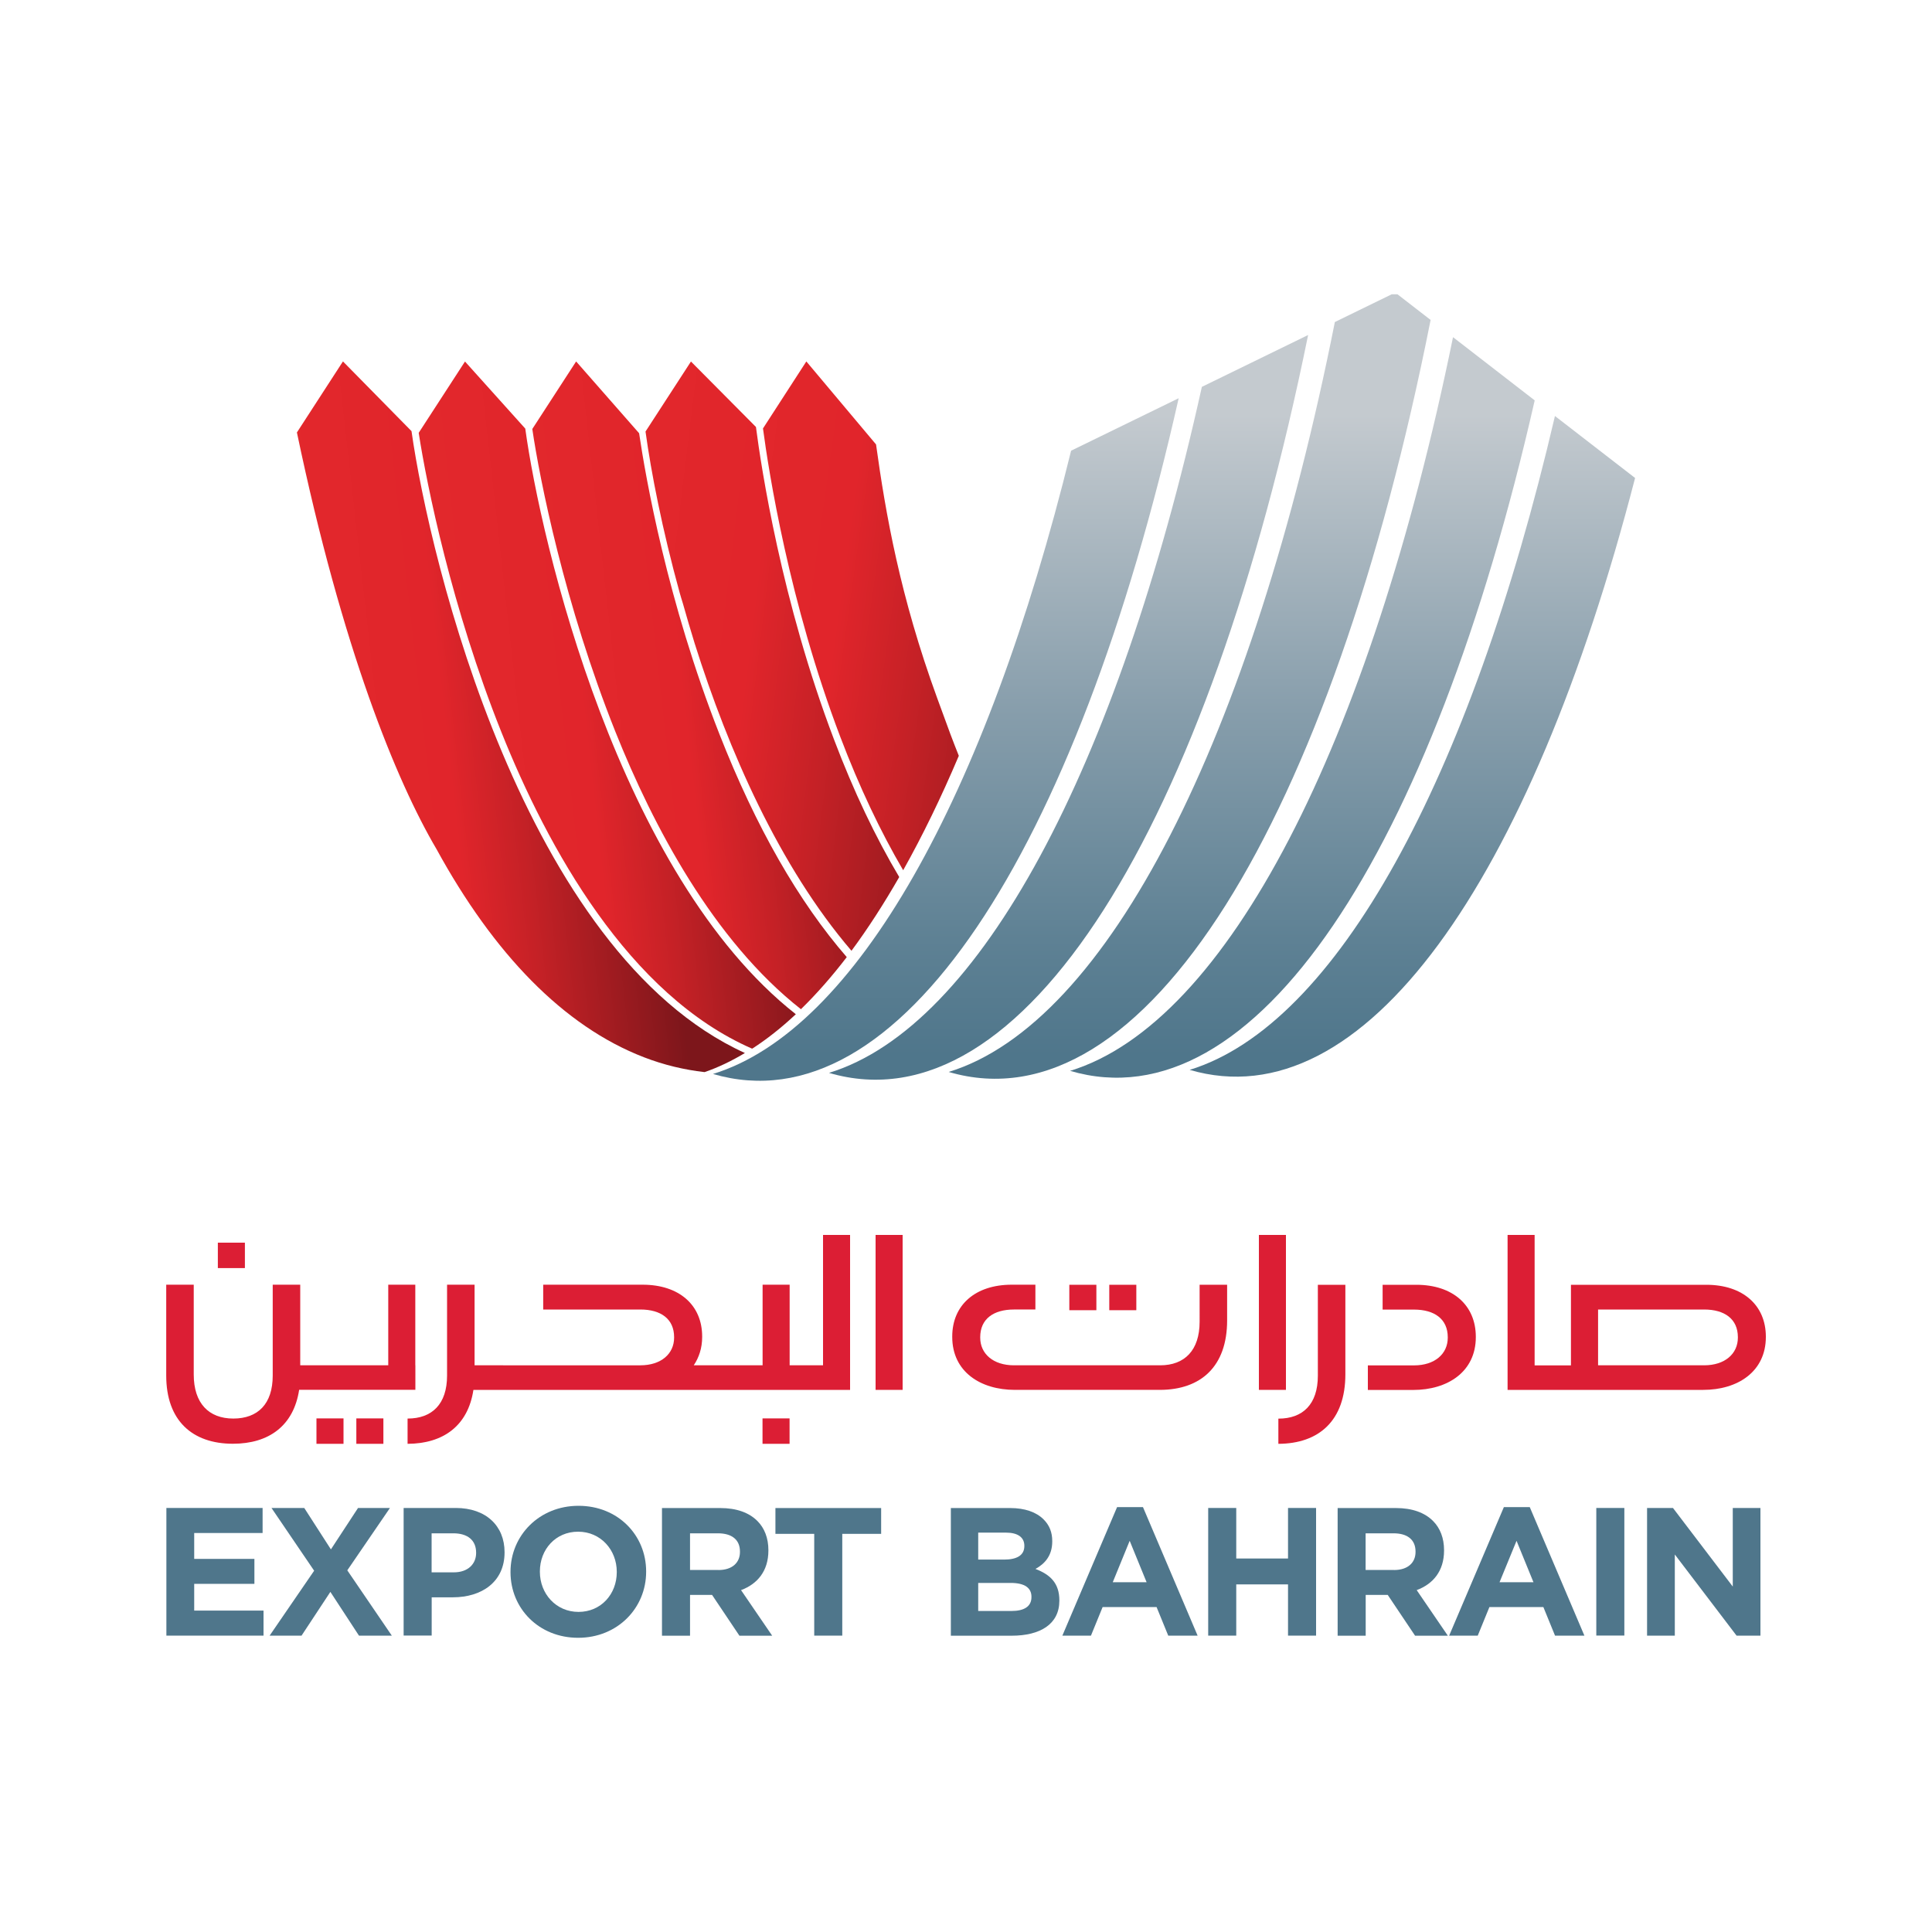
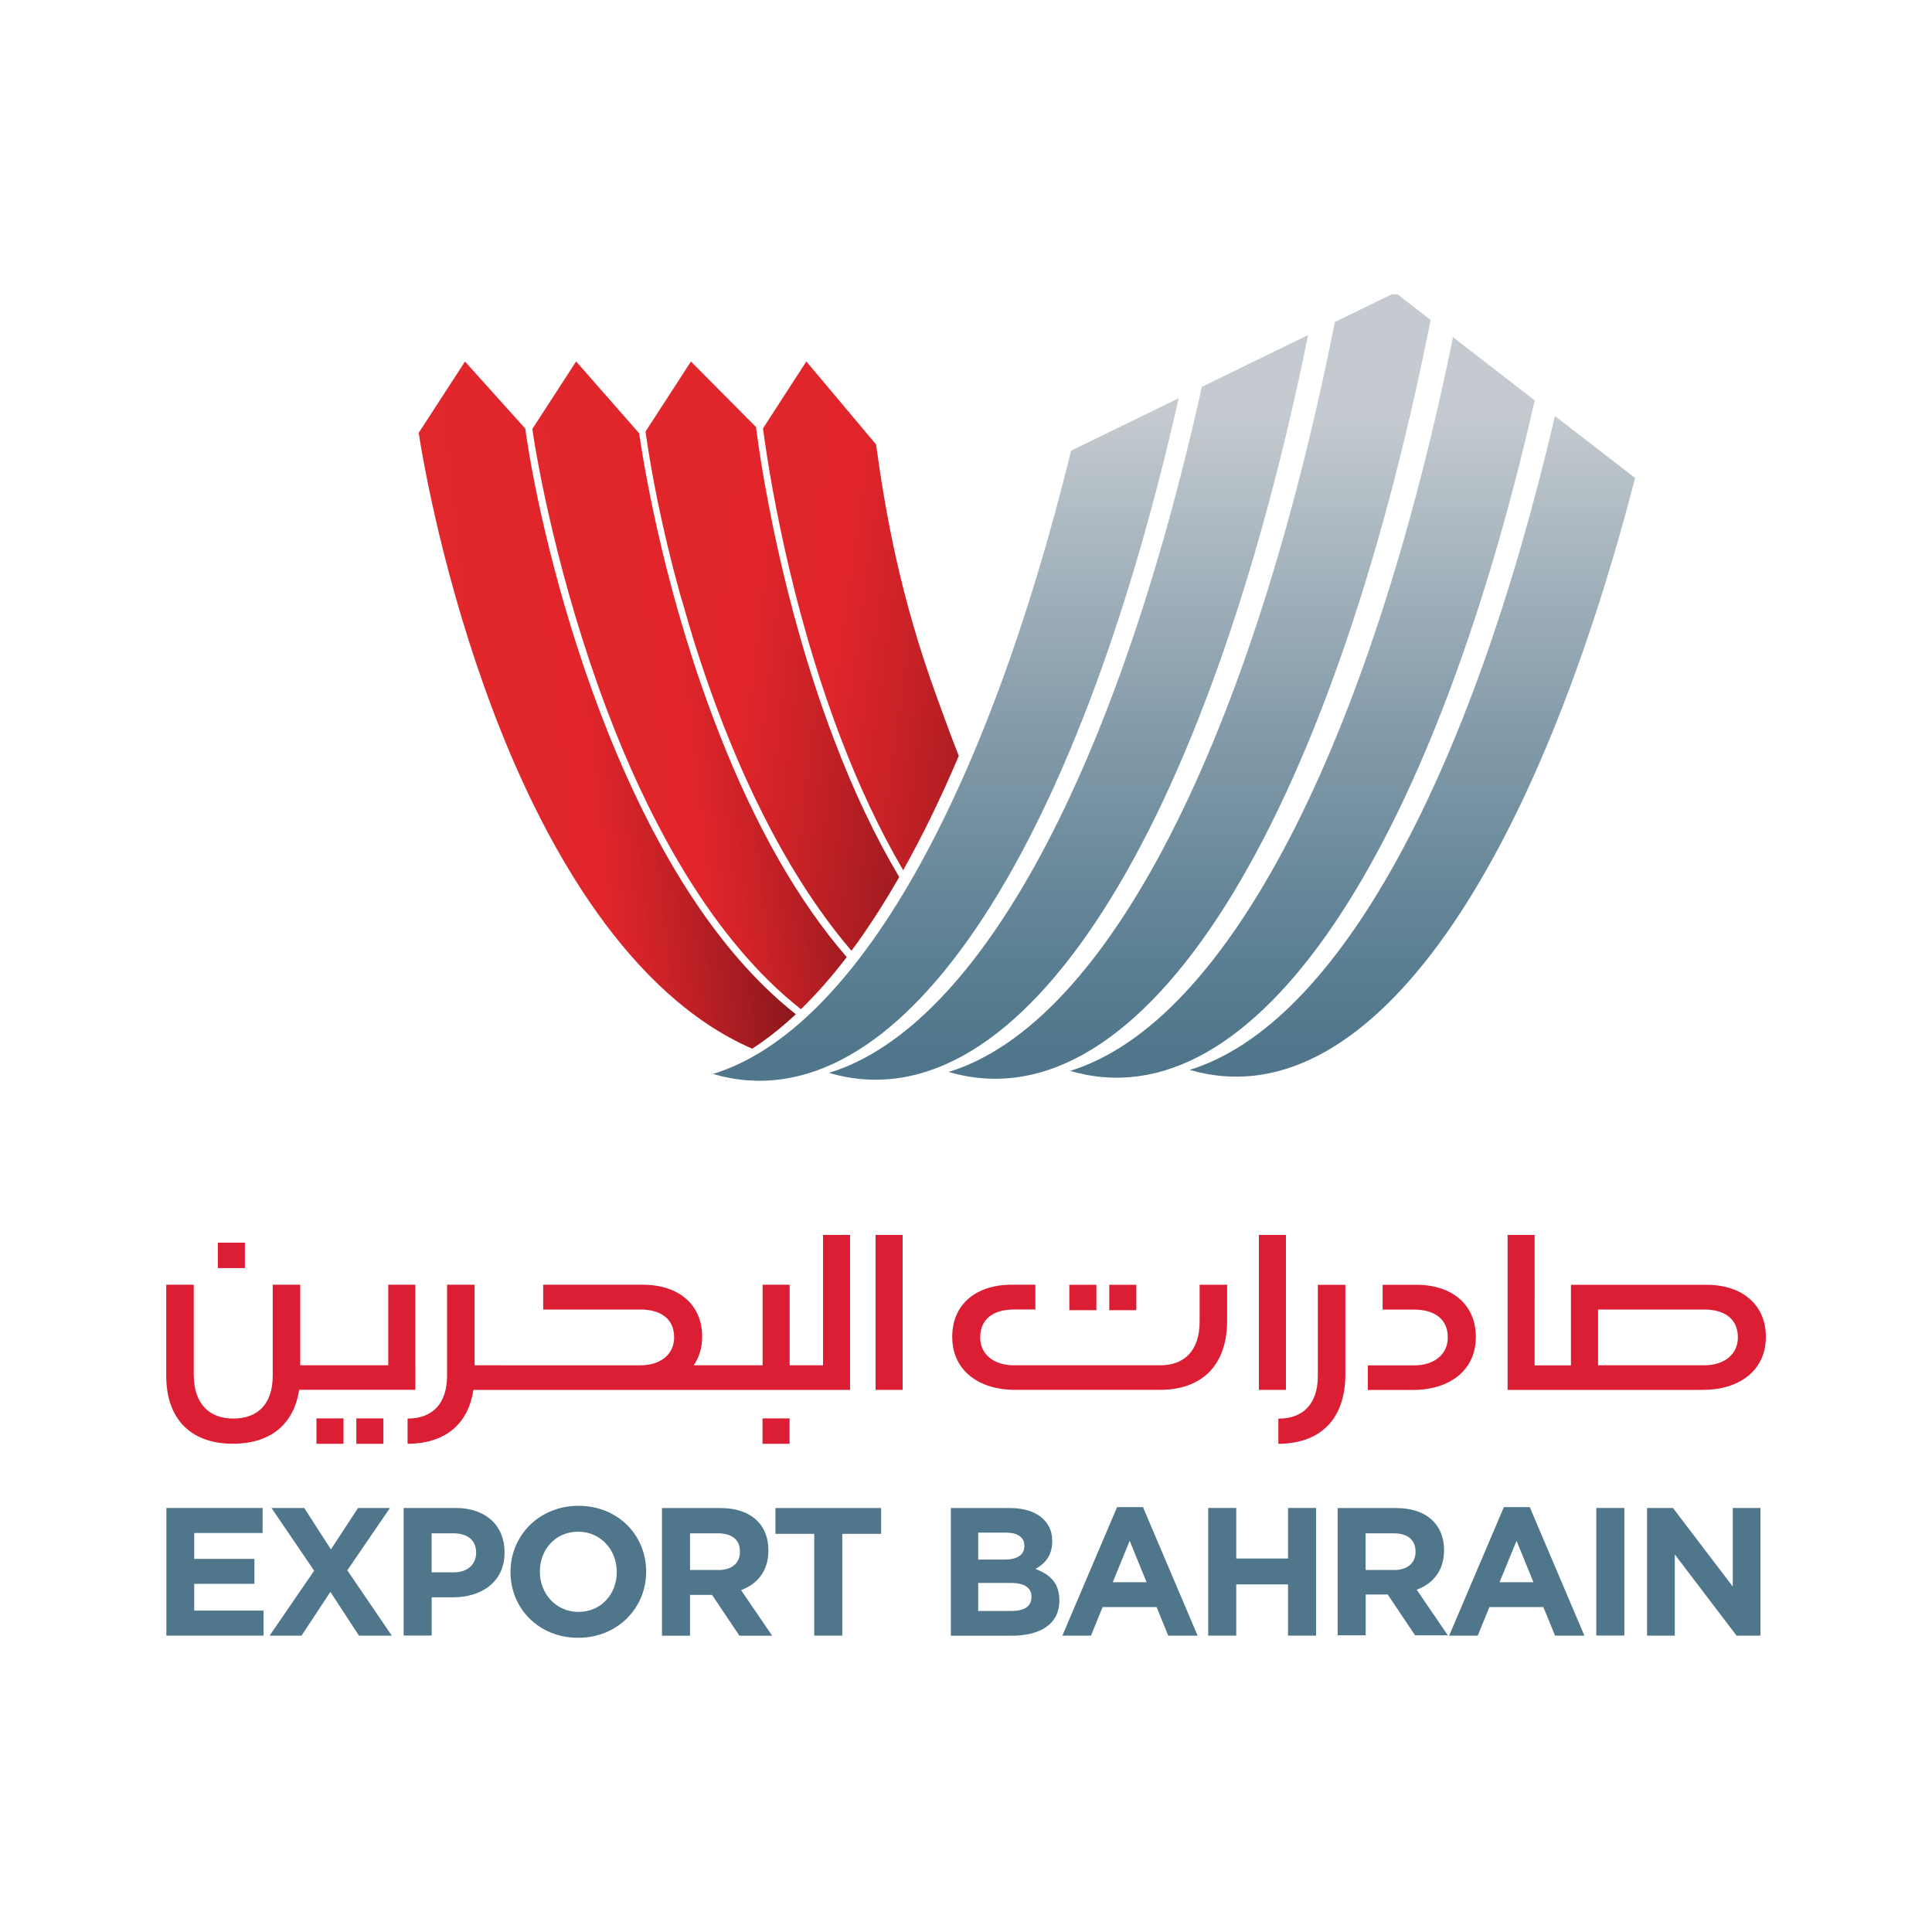
<svg xmlns="http://www.w3.org/2000/svg" xmlns:xlink="http://www.w3.org/1999/xlink" version="1.1" id="Layer_1" x="0px" y="0px" viewBox="0 0 250 250" style="enable-background:new 0 0 250 250;" xml:space="preserve">
  <style type="text/css">
	.st0{display:none;}
	.st1{display:inline;fill:url(#SVGID_1_);}
	.st2{display:inline;fill:url(#SVGID_2_);}
	.st3{display:inline;}
	.st4{fill:url(#SVGID_3_);}
	.st5{fill:url(#SVGID_4_);}
	.st6{fill:url(#SVGID_5_);}
	.st7{fill:url(#SVGID_6_);}
	.st8{fill:url(#SVGID_7_);}
	.st9{fill:url(#SVGID_8_);}
	.st10{fill:url(#SVGID_9_);}
	.st11{fill:url(#SVGID_10_);}
	.st12{fill:url(#SVGID_11_);}
	.st13{fill:url(#SVGID_12_);}
	.st14{fill:url(#SVGID_13_);}
	.st15{fill:url(#SVGID_14_);}
	.st16{fill:url(#SVGID_15_);}
	.st17{fill:url(#SVGID_16_);}
	.st18{fill:url(#SVGID_17_);}
	.st19{fill:url(#SVGID_18_);}
	.st20{fill:url(#SVGID_19_);}
	.st21{fill:url(#SVGID_20_);}
	.st22{fill:url(#SVGID_21_);}
	.st23{fill:#3F4756;}
	.st24{fill:#0088D3;}
	.st25{display:inline;fill:#6F808E;}
	.st26{fill:#6F808E;}
	.st27{fill:#37B34A;}
	.st28{fill:#4F768B;}
	.st29{fill:#DC1E34;}
	.st30{clip-path:url(#SVGID_23_);fill:url(#SVGID_24_);}
	.st31{clip-path:url(#SVGID_26_);fill:url(#SVGID_27_);}
	.st32{clip-path:url(#SVGID_29_);fill:url(#SVGID_30_);}
	.st33{clip-path:url(#SVGID_32_);fill:url(#SVGID_33_);}
	.st34{clip-path:url(#SVGID_35_);fill:url(#SVGID_36_);}
	.st35{clip-path:url(#SVGID_38_);fill:url(#SVGID_39_);}
	.st36{clip-path:url(#SVGID_41_);fill:url(#SVGID_42_);}
	.st37{clip-path:url(#SVGID_44_);fill:url(#SVGID_45_);}
	.st38{clip-path:url(#SVGID_47_);fill:url(#SVGID_48_);}
	.st39{clip-path:url(#SVGID_50_);fill:url(#SVGID_51_);}
</style>
  <g class="st0">
    <linearGradient id="SVGID_1_" gradientUnits="userSpaceOnUse" x1="121.367" y1="81.057" x2="129.557" y2="34.992">
      <stop offset="0" style="stop-color:#FF5100" />
      <stop offset="1" style="stop-color:#FF8336" />
    </linearGradient>
    <path class="st1" d="M127.88,102.19c-0.73-0.73-1.28-1.58-1.64-2.5c-0.46,2.72,0.4,5.57,2.41,7.59l10.75,10.75   c0.84,0.84,1.44,1.85,1.8,2.93c0.03-0.06,0.06-0.12,0.08-0.18c0.98-2.12,0.54-4.64-1.12-6.29L127.88,102.19z M98.13,98.33   c-0.58-0.58-1.02-1.25-1.33-1.97c-0.05,0.12-0.09,0.2-0.11,0.24c-0.85,1.82-0.57,4.04,0.94,5.54l5.24,5.24   c0.84,0.84,1.44,1.84,1.8,2.91c0.06-0.13,0.14-0.31,0.26-0.56c0.85-1.82,0.57-4.04-0.94-5.54L98.13,98.33z M102.08,72.51   c0.66-1.43,1.36-2.94,1.87-4.02c0.62-1.33,0.34-2.89-0.7-3.93l-1.5-1.5c-0.01-0.01-0.02-0.03-0.04-0.04l-1.53,3.29   c-0.81,1.74-0.44,3.81,0.92,5.17l0.82,0.82C101.98,72.37,102.03,72.44,102.08,72.51z M119.6,98.5c0.85-1.82,0.57-4.04-0.94-5.54   l-11.72-11.72c-0.73-0.73-1.28-1.58-1.64-2.5c-0.46,2.72,0.4,5.57,2.41,7.58l9.37,9.37c0.94,0.94,1.74,1.99,2.38,3.11   C119.5,98.72,119.54,98.62,119.6,98.5z M146.67,82.12c-1.54-1.54-32.14-32.13-33.59-33.59c-2.95-2.97-4.79-7.05-4.79-11.56   c0-3.6,1.17-6.93,3.14-9.63c-2.01,2.03-3.71,4.41-4.95,7.09L86.99,76.41c-5.34,11.51-2.93,25.13,6.04,34.1   c0,0,28.13,28.88,30.62,31.42c2.93,2.98,4.79,7.05,4.79,11.56c0,3.6-1.17,6.93-3.14,9.63c2.02-2.03,3.71-4.41,4.95-7.09   l21.36-46.01C155.98,100.6,154.01,89.46,146.67,82.12z M100.83,53.41l0.63-1.35c0.06,0.29,0.2,0.56,0.4,0.76l2.4,2.4l0,0l1.47,1.47   c1.72,1.72,2.23,4.28,1.34,6.51c0.11-1.5-0.42-3.01-1.53-4.11l-2.3-2.3l0,0l-2.2-2.2C100.73,54.28,100.65,53.81,100.83,53.41z    M93.55,79.06c0.09-0.19,0.26-0.57,0.42-0.91c-0.54,1.9-0.09,4.02,1.41,5.52c0.06,0.06,0.47,0.47,0.78,0.78   c0.09,0.09,0.17,0.19,0.24,0.3c0.34-0.73,0.72-1.55,0.75-1.6c0.26-0.55,0.17-1.21-0.28-1.66l-0.56-0.56l-0.06-0.06   c-1.44-1.44-1.83-3.63-0.97-5.47c0.2-0.44,0.37-0.8,0.44-0.95c0.01-0.01,0.01-0.03,0.02-0.04L96,73.84   c0.06,0.26,0.19,0.5,0.38,0.69l3.22,3.22c0.01,0.01,0.02,0.03,0.04,0.04c0.22-0.54,0.13-1.17-0.31-1.61l-2.52-2.52   c-0.31-0.31-0.37-0.77-0.19-1.15c0.13-0.27,0.42-0.9,0.6-1.29c0.12,0.29,0.3,0.56,0.53,0.79l2.11,2.11   c0.42,0.42,0.69,0.94,0.8,1.48c0.17-0.37,0.38-0.82,0.61-1.31c-0.08-0.12-0.17-0.23-0.28-0.33l-4.29-4.28   c-1.38-1.38-1.76-3.46-0.98-5.24c-0.11,0.93,0.21,1.88,0.89,2.57l2.15,2.15c0.02-0.81,0.2-1.62,0.55-2.39c0,0,2.71-5.84,2.85-6.13   c0.12,0.29,0.3,0.56,0.53,0.79l1.31,1.31c0.78,0.78,1.23,1.79,1.32,2.83c0.53-1.16,0.28-2.53-0.62-3.43l-3.39-3.39l-1.23-1.23   c-0.47-0.47-0.59-1.17-0.31-1.77l0.47-1.02c0.05,0.29,0.2,0.56,0.4,0.76l1.49,1.49v0l3,3c1.42,1.42,1.8,3.57,0.95,5.39   c-0.15,0.32-1.37,2.94-1.75,3.78v0c-1.4,3.02-3.32,7.14-3.89,8.38c0,0,0,0.01-0.01,0.01c-0.09,0.19-0.61,1.3-1.17,2.53   c-0.03,0.07-0.06,0.13-0.09,0.19c-0.08-0.29-0.22-0.55-0.43-0.75l-2.56-2.56c-0.22-0.22-0.38-0.47-0.49-0.75   c-0.14,0.82,0.12,1.67,0.72,2.27l0.92,0.92v0l0.06,0.06c0.92,0.92,1.1,2.28,0.58,3.4c-0.02,0.05-2.06,4.41-2.06,4.41l-0.08-0.18   c-0.18-0.41-0.43-0.78-0.75-1.1l-0.43-0.43C92.89,83.77,92.56,81.18,93.55,79.06z M100.17,85.56c-0.06-0.02-0.12-0.03-0.18-0.02   c-0.09,0.02-1.39,0.24-1.39,0.24c-0.17,0.03-0.31-0.06-0.36-0.21c-0.12-0.37-0.46-1.39-0.54-1.64c0.06,0.02,0.12,0.03,0.18,0.02   c0.05-0.01,0.89-0.15,1.25-0.22c0.06-0.01,0.09-0.07,0.07-0.12c-0.19-0.57-0.5-1.51-0.56-1.71c0.05,0.02,0.12,0.03,0.18,0.02   c0.09-0.02,1.39-0.24,1.39-0.24c0.17-0.03,0.31,0.06,0.36,0.21c0.12,0.37,0.46,1.39,0.54,1.64c-0.06-0.02-0.12-0.03-0.19-0.02   c-0.05,0.01-0.9,0.16-1.27,0.22c-0.05,0.01-0.08,0.06-0.06,0.1C99.78,84.38,100.17,85.56,100.17,85.56z M100.83,80.95   c-0.17,0.03-0.31-0.06-0.36-0.21c-0.12-0.37-0.46-1.39-0.54-1.64c0.05,0.02,0.12,0.03,0.18,0.02c0.09-0.02,1.39-0.24,1.39-0.24   c0.17-0.03,0.31,0.06,0.36,0.21c0.12,0.37,0.46,1.39,0.54,1.64c-0.06-0.02-0.12-0.03-0.19-0.02   C102.14,80.72,100.83,80.95,100.83,80.95z M92.46,97.78c-0.3,0.05-3.61,0.63-3.61,0.63c-0.57,0.1-1.04-0.2-1.2-0.7   c-0.41-1.23-1.53-4.62-1.8-5.46c0.18,0.08,0.38,0.11,0.62,0.07c0.17-0.03,1.92-0.34,3.14-0.55c0.19-0.03,0.31-0.22,0.25-0.41   c-0.62-1.89-1.66-5.04-1.88-5.71c0.18,0.08,0.39,0.11,0.62,0.07c0.3-0.05,3.61-0.63,3.61-0.63c0.57-0.1,1.04,0.2,1.2,0.7   c0.41,1.24,1.53,4.63,1.8,5.47c-0.18-0.08-0.39-0.11-0.62-0.07c-0.17,0.03-1.97,0.34-3.2,0.56c-0.16,0.03-0.26,0.19-0.21,0.34   c0.6,1.83,1.9,5.76,1.9,5.76C92.9,97.78,92.69,97.74,92.46,97.78z M146.59,114.09c-1.25,2.7-7.5,16.16-7.5,16.16l0.05-1.27   c0.06-1.58-0.54-3.12-1.67-4.24l-0.89-0.89c-0.19,1.24-0.54,2.47-1.06,3.65c1.75,2.88,1.88,6.45,0.46,9.48   c-0.29,0.62-4.06,8.72-4.13,8.88c-0.41-0.93-0.97-1.81-1.74-2.58l-17.5-17.5c-4.37-4.37-5.73-10.85-3.62-16.57l-1.53-1.53   c-0.21,1.36-0.61,2.7-1.21,3.99l-3.7,7.96l0.05-1.27c0.06-1.58-0.54-3.12-1.67-4.24c0,0-4.61-4.62-5.07-5.07   c-3.08-3.08-3.66-7.61-1.92-11.33c0.33-0.71,4.64-10.01,4.64-10.01c0.15,1.75,0.91,3.39,2.15,4.63l16.55,16.55   c0.58,0.58,1.02,1.24,1.31,1.95c0.03-0.07,0.07-0.15,0.11-0.24c0.85-1.82,0.57-4.04-0.94-5.54l-10.62-10.62   c-4.8-4.8-6.09-12.09-3.23-18.24c0.63-1.35,2.41-5.21,2.41-5.21c0.19,0.87,0.63,1.67,1.26,2.3l12.81,12.81   c3.07,3.07,3.66,7.61,1.92,11.33l-1.76,3.8c1.29,3.61,1.17,7.66-0.51,11.29c0,0-2.26,4.88-2.72,5.87   c-0.41-0.93-0.97-1.81-1.74-2.58l-6.31-6.3c0,2.7,1.05,5.37,3.04,7.36l19.49,19.49c0.58,0.58,1.02,1.25,1.32,1.96   c0.03-0.08,0.07-0.16,0.11-0.25c0.85-1.82,0.57-4.04-0.94-5.54l-4.54-4.54c-1.04-1.04-1.23-2.57-0.65-3.82   c0.42-0.9,1.4-3.01,2.01-4.31c0.41,0.95,0.99,1.85,1.77,2.64l3.16,3.16c0.02,0.02,0.04,0.04,0.06,0.07   c0.74-1.78,0.43-3.89-1.02-5.34l-5-5c-4.8-4.8-6.09-12.09-3.23-18.24c0.63-1.35,2.41-5.21,2.41-5.21c0.19,0.87,0.63,1.67,1.26,2.3   l11.71,11.71c2.3,2.3,3.67,5.25,4.02,8.33c1.46-3.76,0.58-8.05-2.3-10.93l-32.01-32.01c-1.55-1.55-1.97-3.9-1.04-5.89l1.58-3.4   c0.18,0.97,0.65,1.85,1.35,2.55l31.57,31.57C148.14,100.86,149.41,108.03,146.59,114.09z M124.5,115.81c0.57-0.1,1.04,0.2,1.2,0.7   c0.41,1.24,1.53,4.63,1.8,5.47c-0.18-0.08-0.39-0.11-0.62-0.07c-0.3,0.05-4.65,0.81-4.65,0.81c-0.57,0.1-1.04-0.2-1.2-0.7   c-0.41-1.23-1.53-4.62-1.8-5.46c0.18,0.08,0.39,0.11,0.62,0.07C120.15,116.57,124.5,115.81,124.5,115.81z M149.92,106.93   c0.36-4.99-1.41-10.02-5.09-13.71l-40.95-40.95c-1.03-1.03-1.31-2.6-0.69-3.92l2.1-4.51c0.18,0.97,0.65,1.85,1.35,2.55l38.83,38.83   C151.17,90.94,152.88,99.49,149.92,106.93z" />
    <linearGradient id="SVGID_2_" gradientUnits="userSpaceOnUse" x1="143.821" y1="85.049" x2="152.011" y2="38.984">
      <stop offset="0" style="stop-color:#FF5100" />
      <stop offset="1" style="stop-color:#FF8336" />
    </linearGradient>
    <path class="st2" d="M222.28,186c-3.22,0-5.83,2.61-5.83,5.83v1.94h-1.94c-1.07,0-1.94-0.87-1.94-1.94v-3.89l0,0v0l-3.23,0.81   c-0.19,0.05-0.34,0.15-0.46,0.29c0,0.01-0.01,0.01-0.02,0.01c-0.12,0.15-0.18,0.33-0.18,0.53v2.24v0v5.83   c0,2.15-1.74,3.89-3.89,3.89h-2.91l0.81,3.23c0.1,0.39,0.44,0.66,0.84,0.66h1.27c4.29,0,7.77-3.48,7.77-7.77v-0.36   c0.61,0.22,1.26,0.36,1.94,0.36h7.77c3.22,0,5.83-2.61,5.83-5.83C228.11,188.61,225.5,186,222.28,186z M222.28,193.77h-1.94   c0,0,0-1.66,0-1.94c0-1.07,0.87-1.94,1.94-1.94c1.07,0,1.94,0.87,1.94,1.94C224.22,192.9,223.35,193.77,222.28,193.77z    M169.85,196.79v-20.51l-3.23,0.81c-0.39,0.1-0.66,0.44-0.66,0.84v19.73h3.02C169.46,197.66,169.85,197.27,169.85,196.79z    M206.73,191.83c0-3.22-2.61-5.83-5.83-5.83c-0.73,0-9.58,0-13.57,0c0-2.15,1.74-3.89,3.89-3.89h1.27c0.4,0,0.74-0.27,0.84-0.66   l0.81-3.23h-2.91c-4.29,0-7.77,3.48-7.77,7.77c0,0.33,0,3.89,0,3.89h17.45c1.07,0,1.94,0.87,1.94,1.94c0,1.07-0.87,1.94-1.94,1.94   h-19.39c-1.07,0-1.94-0.87-1.94-1.94v-3.89h0l-3.23,0.81c-0.1,0.02-0.19,0.06-0.27,0.12c-0.24,0.16-0.39,0.43-0.39,0.72v8.07   c0,2.15-1.74,3.89-3.89,3.89h-2.91l0.81,3.23c0.1,0.39,0.44,0.66,0.84,0.66h1.27c4.29,0,7.77-3.48,7.77-7.77v-0.36   c0.61,0.22,1.26,0.36,1.94,0.36c0,0,18.39,0,19.4,0C204.12,197.66,206.73,195.05,206.73,191.83z M177.25,185.49   c0.14,0.14,0.21,0.32,0.23,0.51l2.17-2.16c0.34-0.34,0.34-0.89,0-1.23l-1.66-1.66c-0.14-0.14-0.21-0.32-0.23-0.51l-2.16,2.16   c-0.34,0.34-0.34,0.89,0,1.23L177.25,185.49z M140.33,185.49c0.14,0.14,0.21,0.32,0.23,0.51l2.17-2.16c0.34-0.34,0.34-0.89,0-1.23   l-1.66-1.66c-0.14-0.14-0.21-0.32-0.23-0.51l-2.16,2.16c-0.34,0.34-0.34,0.89,0,1.23L140.33,185.49z M160.13,177.93v14.87   c0,0.54-0.43,0.97-0.97,0.97h-1.33c0.22-0.61,0.36-1.26,0.36-1.94c0-3.22-2.61-5.83-5.83-5.83c-3.22,0-5.83,2.61-5.83,5.83v1.94   h-2.91c-0.54,0-0.97-0.43-0.97-0.97v-4.86l-3.23,0.81c-0.39,0.1-0.66,0.44-0.66,0.84v3.21c0,0.54-0.43,0.97-0.97,0.97h-6.8v-17.49   l-3.23,0.81c-0.39,0.1-0.66,0.44-0.66,0.84v19.73c0,0,10.22,0,10.69,0c1.1,0,2.1-0.38,2.91-0.99c0.81,0.62,1.82,0.99,2.91,0.99   c0,0,15.23,0,15.54,0c2.68,0,4.86-2.17,4.86-4.86l0-16.52l-3.23,0.81C160.4,177.19,160.13,177.53,160.13,177.93z M152.36,193.77   c-0.32,0-1.94,0-1.94,0s0-1.66,0-1.94c0-1.07,0.87-1.94,1.94-1.94c1.07,0,1.94,0.87,1.94,1.94   C154.31,192.9,153.44,193.77,152.36,193.77z M89.9,177.93v19.73h3.02c0.48,0,0.87-0.39,0.87-0.87v-20.51l-3.23,0.81   C90.17,177.19,89.9,177.53,89.9,177.93z M84.07,177.93v14.87c0,0.54-0.43,0.97-0.97,0.97h-1.33c0.22-0.61,0.36-1.26,0.36-1.94   c0-3.22-2.61-5.83-5.83-5.83h-7.77c-0.68,0-1.33,0.14-1.94,0.36v-10.07l-3.23,0.81c-0.39,0.1-0.66,0.44-0.66,0.84v15.84h-2.91   c-0.54,0-0.97-0.43-0.97-0.97v-4.86l-3.23,0.81c-0.39,0.1-0.66,0.44-0.66,0.84v3.21c0,0.54-0.44,0.97-0.97,0.97h-6.8v-1.94   c0-3.22-2.61-5.83-5.83-5.83h-5.83v7.77c0,2.15-1.74,3.89-3.89,3.89h-1.94c-2.15,0-3.89-1.74-3.89-3.89v-5.83l-3.23,0.81   c-0.39,0.1-0.66,0.44-0.66,0.84c0,0,0,4.04,0,4.18c0,4.29,3.48,7.77,7.77,7.77h1.94c4.29,0,7.77-3.48,7.77-7.77   c0-0.01,0-0.01,0-0.01c0-0.24,0-1.13,0-3.87h1.94c1.07,0,1.94,0.87,1.94,1.94v4.96c0,0.48,0.39,0.87,0.87,0.87c0,0,9.35,0,9.82,0   c1.1,0,2.1-0.38,2.91-0.99c0.81,0.62,1.82,0.99,2.91,0.99c0,0,23,0,23.32,0c2.68,0,4.86-2.17,4.86-4.86v-16.52l-3.23,0.81   C84.34,177.19,84.07,177.53,84.07,177.93z M76.3,193.77h-9.72c0,0,0-1.66,0-1.94c0-1.07,0.87-1.94,1.94-1.94h7.77   c1.07,0,1.94,0.87,1.94,1.94C78.24,192.9,77.37,193.77,76.3,193.77z M119.04,186c-3.22,0-5.83,2.61-5.83,5.83v1.94h-2.91   c-0.54,0-0.97-0.43-0.97-0.97v-8.74h-5.83c-3.22,0-5.83,2.61-5.83,5.83c0,3.22,2.61,5.83,5.83,5.83c0.92,0,1.78-0.23,2.55-0.61   c0.82,1.51,2.41,2.55,4.25,2.55h8.74c3.22,0,5.83-2.61,5.83-5.83C124.87,188.61,122.26,186,119.04,186z M105.44,188.92v0.96   c0,1.07-0.87,1.94-1.94,1.94s-1.94-0.87-1.94-1.94c0-1.07,0.87-1.94,1.94-1.94c0.32,0,1.94,0,1.94,0S105.44,188.43,105.44,188.92z    M119.04,193.77c-0.32,0-1.94,0-1.94,0s0-1.66,0-1.94c0-1.07,0.87-1.94,1.94-1.94c1.07,0,1.94,0.87,1.94,1.94   C120.99,192.9,120.12,193.77,119.04,193.77z M57.24,200.38c-0.14-0.14-0.21-0.32-0.23-0.51l-2.17,2.16c-0.34,0.34-0.34,0.89,0,1.23   l1.66,1.66c0.14,0.14,0.21,0.32,0.23,0.51l2.16-2.16c0.34-0.34,0.34-0.89,0-1.23L57.24,200.38z M101.63,181.33   c0.14,0.14,0.21,0.32,0.23,0.51l2.66-2.66l2.15,2.15c0.14,0.14,0.21,0.32,0.23,0.51l2.17-2.17c0.34-0.34,0.34-0.89,0-1.22   l-1.66-1.66c-0.14-0.14-0.21-0.32-0.23-0.51l-2.66,2.66l-2.15-2.15c-0.14-0.14-0.21-0.32-0.23-0.51l-2.17,2.17   c-0.34,0.34-0.34,0.89,0,1.22L101.63,181.33z M33.53,203.02c-0.14-0.14-0.21-0.32-0.23-0.51l-2.66,2.66l-2.15-2.15   c-0.14-0.14-0.21-0.32-0.23-0.51l-2.17,2.17c-0.34,0.34-0.34,0.89,0,1.22l1.66,1.66c0.14,0.14,0.21,0.32,0.23,0.51l2.66-2.66   l2.15,2.15c0.14,0.14,0.21,0.32,0.23,0.51l2.17-2.17c0.34-0.34,0.34-0.89,0-1.22L33.53,203.02z" />
    <g class="st3">
      <linearGradient id="SVGID_3_" gradientUnits="userSpaceOnUse" x1="54.05" y1="69.09" x2="62.239" y2="23.025">
        <stop offset="0" style="stop-color:#FF5100" />
        <stop offset="1" style="stop-color:#FF8336" />
      </linearGradient>
      <path class="st4" d="M27.92,219h-0.07l-4.58-6.71v10.16h-1.38v-12.57h1.44l4.58,6.86l4.58-6.86h1.44v12.57H32.5v-10.18L27.92,219z    " />
      <linearGradient id="SVGID_4_" gradientUnits="userSpaceOnUse" x1="66.9" y1="71.374" x2="75.089" y2="25.309">
        <stop offset="0" style="stop-color:#FF5100" />
        <stop offset="1" style="stop-color:#FF8336" />
      </linearGradient>
      <path class="st5" d="M37.56,214.94l-0.41-1.13c1.02-0.47,2.03-0.77,3.38-0.77c2.53,0,3.95,1.29,3.95,3.73v5.67h-1.33v-1.4    c-0.65,0.84-1.72,1.6-3.36,1.6c-1.72,0-3.46-0.97-3.46-2.91c0-1.98,1.62-3.02,3.97-3.02c1.19,0,2.03,0.16,2.85,0.39v-0.32    c0-1.67-1.02-2.53-2.76-2.53C39.28,214.26,38.42,214.55,37.56,214.94z M37.72,219.68c0,1.19,1.08,1.87,2.33,1.87    c1.71,0,3.1-1.04,3.1-2.51v-0.9c-0.68-0.2-1.6-0.39-2.73-0.39C38.69,217.74,37.72,218.5,37.72,219.68z" />
      <linearGradient id="SVGID_5_" gradientUnits="userSpaceOnUse" x1="76.972" y1="73.165" x2="85.161" y2="27.1">
        <stop offset="0" style="stop-color:#FF5100" />
        <stop offset="1" style="stop-color:#FF8336" />
      </linearGradient>
      <path class="st6" d="M48.58,222.45H47.2v-9.28h1.38v1.62c0.61-1.01,1.58-1.81,3.18-1.81c2.24,0,3.55,1.51,3.55,3.72v5.76h-1.38    v-5.42c0-1.72-0.93-2.8-2.57-2.8c-1.6,0-2.78,1.17-2.78,2.91V222.45z" />
      <linearGradient id="SVGID_6_" gradientUnits="userSpaceOnUse" x1="87.276" y1="74.997" x2="95.465" y2="28.932">
        <stop offset="0" style="stop-color:#FF5100" />
        <stop offset="1" style="stop-color:#FF8336" />
      </linearGradient>
      <path class="st7" d="M58.58,214.94l-0.41-1.13c1.02-0.47,2.03-0.77,3.38-0.77c2.53,0,3.95,1.29,3.95,3.73v5.67h-1.33v-1.4    c-0.65,0.84-1.72,1.6-3.36,1.6c-1.72,0-3.46-0.97-3.46-2.91c0-1.98,1.62-3.02,3.97-3.02c1.19,0,2.03,0.16,2.85,0.39v-0.32    c0-1.67-1.02-2.53-2.76-2.53C60.3,214.26,59.44,214.55,58.58,214.94z M58.74,219.68c0,1.19,1.08,1.87,2.33,1.87    c1.71,0,3.1-1.04,3.1-2.51v-0.9c-0.68-0.2-1.6-0.39-2.73-0.39C59.71,217.74,58.74,218.5,58.74,219.68z" />
      <linearGradient id="SVGID_7_" gradientUnits="userSpaceOnUse" x1="100.236" y1="77.301" x2="108.425" y2="31.236">
        <stop offset="0" style="stop-color:#FF5100" />
        <stop offset="1" style="stop-color:#FF8336" />
      </linearGradient>
      <path class="st8" d="M78.85,212.97c2.14,0,3.45,1.44,3.45,3.73v5.74h-1.38v-5.42c0-1.79-0.9-2.8-2.41-2.8    c-1.4,0-2.57,1.04-2.57,2.87v5.35h-1.37v-5.46c0-1.74-0.91-2.76-2.39-2.76c-1.47,0-2.58,1.22-2.58,2.93v5.3h-1.38v-9.28h1.38v1.56    c0.61-0.91,1.44-1.76,3-1.76c1.51,0,2.48,0.81,2.98,1.85C76.24,213.79,77.23,212.97,78.85,212.97z" />
      <linearGradient id="SVGID_8_" gradientUnits="userSpaceOnUse" x1="113.481" y1="79.655" x2="121.671" y2="33.59">
        <stop offset="0" style="stop-color:#FF5100" />
        <stop offset="1" style="stop-color:#FF8336" />
      </linearGradient>
      <path class="st9" d="M85.62,214.94l-0.41-1.13c1.02-0.47,2.03-0.77,3.38-0.77c2.53,0,3.95,1.29,3.95,3.73v5.67H91.2v-1.4    c-0.65,0.84-1.72,1.6-3.36,1.6c-1.72,0-3.46-0.97-3.46-2.91c0-1.98,1.62-3.02,3.97-3.02c1.19,0,2.03,0.16,2.85,0.39v-0.32    c0-1.67-1.02-2.53-2.76-2.53C87.34,214.26,86.48,214.55,85.62,214.94z M85.78,219.68c0,1.19,1.08,1.87,2.33,1.87    c1.71,0,3.1-1.04,3.1-2.51v-0.9c-0.68-0.2-1.6-0.39-2.73-0.39C86.75,217.74,85.78,218.5,85.78,219.68z" />
      <linearGradient id="SVGID_9_" gradientUnits="userSpaceOnUse" x1="130.215" y1="82.63" x2="138.404" y2="36.565">
        <stop offset="0" style="stop-color:#FF5100" />
        <stop offset="1" style="stop-color:#FF8336" />
      </linearGradient>
      <path class="st10" d="M106.49,219h-0.07l-4.58-6.71v10.16h-1.38v-12.57h1.44l4.58,6.86l4.58-6.86h1.44v12.57h-1.42v-10.18    L106.49,219z" />
      <linearGradient id="SVGID_10_" gradientUnits="userSpaceOnUse" x1="143.104" y1="84.922" x2="151.293" y2="38.857">
        <stop offset="0" style="stop-color:#FF5100" />
        <stop offset="1" style="stop-color:#FF8336" />
      </linearGradient>
      <path class="st11" d="M119.69,221.46c1.27,0,2.17-0.52,2.93-1.31l0.86,0.77c-0.93,1.04-2.06,1.74-3.82,1.74    c-2.55,0-4.63-1.96-4.63-4.85c0-2.69,1.89-4.85,4.45-4.85c2.75,0,4.33,2.19,4.33,4.92c0,0.13,0,0.27-0.02,0.43h-7.36    C116.62,220.33,118.05,221.46,119.69,221.46z M122.4,217.29c-0.14-1.69-1.11-3.16-2.96-3.16c-1.62,0-2.84,1.35-3.02,3.16H122.4z" />
      <linearGradient id="SVGID_11_" gradientUnits="userSpaceOnUse" x1="153.804" y1="86.824" x2="161.993" y2="40.759">
        <stop offset="0" style="stop-color:#FF5100" />
        <stop offset="1" style="stop-color:#FF8336" />
      </linearGradient>
      <path class="st12" d="M133.46,222.45v-1.87c-0.75,1.11-1.85,2.07-3.55,2.07c-2.23,0-4.43-1.76-4.43-4.83    c0-3.05,2.21-4.85,4.43-4.85c1.72,0,2.84,0.93,3.55,1.98v-5.6h1.38v13.1H133.46z M130.15,214.21c-1.79,0-3.27,1.33-3.27,3.59    c0,2.21,1.51,3.61,3.27,3.61c1.72,0,3.36-1.44,3.36-3.61C133.51,215.64,131.88,214.21,130.15,214.21z" />
      <linearGradient id="SVGID_12_" gradientUnits="userSpaceOnUse" x1="161.217" y1="88.142" x2="169.406" y2="42.077">
        <stop offset="0" style="stop-color:#FF5100" />
        <stop offset="1" style="stop-color:#FF8336" />
      </linearGradient>
      <path class="st13" d="M137.74,211.14v-1.53h1.58v1.53H137.74z M137.83,222.45v-9.28h1.38v9.28H137.83z" />
      <linearGradient id="SVGID_13_" gradientUnits="userSpaceOnUse" x1="168.954" y1="89.517" x2="177.144" y2="43.452">
        <stop offset="0" style="stop-color:#FF5100" />
        <stop offset="1" style="stop-color:#FF8336" />
      </linearGradient>
      <path class="st14" d="M146.4,222.66c-2.71,0-4.76-2.21-4.76-4.83c0-2.64,2.05-4.86,4.76-4.86c1.76,0,2.85,0.74,3.72,1.65    l-0.92,0.97c-0.74-0.77-1.56-1.4-2.82-1.4c-1.89,0-3.32,1.6-3.32,3.61c0,2.03,1.47,3.63,3.41,3.63c1.18,0,2.1-0.59,2.84-1.38    l0.88,0.83C149.25,221.91,148.14,222.66,146.4,222.66z" />
      <linearGradient id="SVGID_14_" gradientUnits="userSpaceOnUse" x1="178.597" y1="91.231" x2="186.786" y2="45.167">
        <stop offset="0" style="stop-color:#FF5100" />
        <stop offset="1" style="stop-color:#FF8336" />
      </linearGradient>
      <path class="st15" d="M152.79,214.94l-0.41-1.13c1.02-0.47,2.03-0.77,3.38-0.77c2.53,0,3.95,1.29,3.95,3.73v5.67h-1.33v-1.4    c-0.65,0.84-1.72,1.6-3.36,1.6c-1.72,0-3.46-0.97-3.46-2.91c0-1.98,1.62-3.02,3.97-3.02c1.19,0,2.03,0.16,2.85,0.39v-0.32    c0-1.67-1.02-2.53-2.76-2.53C154.51,214.26,153.65,214.55,152.79,214.94z M152.95,219.68c0,1.19,1.08,1.87,2.33,1.87    c1.71,0,3.1-1.04,3.1-2.51v-0.9c-0.68-0.2-1.6-0.39-2.73-0.39C153.92,217.74,152.95,218.5,152.95,219.68z" />
      <linearGradient id="SVGID_15_" gradientUnits="userSpaceOnUse" x1="185.198" y1="92.405" x2="193.387" y2="46.34">
        <stop offset="0" style="stop-color:#FF5100" />
        <stop offset="1" style="stop-color:#FF8336" />
      </linearGradient>
      <path class="st16" d="M162.55,222.45v-13.1h1.38v13.1H162.55z" />
      <linearGradient id="SVGID_16_" gradientUnits="userSpaceOnUse" x1="199.326" y1="94.917" x2="207.515" y2="48.852">
        <stop offset="0" style="stop-color:#FF5100" />
        <stop offset="1" style="stop-color:#FF8336" />
      </linearGradient>
      <path class="st17" d="M178.08,222.66c-3.63,0-6.3-2.85-6.3-6.48c0-3.59,2.66-6.52,6.35-6.52c2.28,0,3.64,0.81,4.9,1.99l-0.97,1.04    c-1.06-1-2.24-1.72-3.95-1.72c-2.78,0-4.86,2.24-4.86,5.17c0,2.93,2.1,5.21,4.86,5.21c1.72,0,2.85-0.66,4.06-1.81l0.93,0.91    C181.8,221.78,180.36,222.66,178.08,222.66z" />
      <linearGradient id="SVGID_17_" gradientUnits="userSpaceOnUse" x1="210.341" y1="96.875" x2="218.53" y2="50.81">
        <stop offset="0" style="stop-color:#FF5100" />
        <stop offset="1" style="stop-color:#FF8336" />
      </linearGradient>
      <path class="st18" d="M189.05,221.46c1.27,0,2.17-0.52,2.93-1.31l0.86,0.77c-0.93,1.04-2.06,1.74-3.82,1.74    c-2.55,0-4.63-1.96-4.63-4.85c0-2.69,1.89-4.85,4.45-4.85c2.75,0,4.33,2.19,4.33,4.92c0,0.13,0,0.27-0.02,0.43h-7.36    C185.98,220.33,187.42,221.46,189.05,221.46z M191.76,217.29c-0.14-1.69-1.11-3.16-2.96-3.16c-1.62,0-2.84,1.35-3.02,3.16H191.76z    " />
      <linearGradient id="SVGID_18_" gradientUnits="userSpaceOnUse" x1="220.599" y1="98.699" x2="228.788" y2="52.634">
        <stop offset="0" style="stop-color:#FF5100" />
        <stop offset="1" style="stop-color:#FF8336" />
      </linearGradient>
      <path class="st19" d="M196.75,222.45h-1.38v-9.28h1.38v1.62c0.61-1.01,1.58-1.81,3.18-1.81c2.24,0,3.55,1.51,3.55,3.72v5.76h-1.38    v-5.42c0-1.72-0.93-2.8-2.57-2.8c-1.6,0-2.78,1.17-2.78,2.91V222.45z" />
      <linearGradient id="SVGID_19_" gradientUnits="userSpaceOnUse" x1="229.079" y1="100.206" x2="237.269" y2="54.141">
        <stop offset="0" style="stop-color:#FF5100" />
        <stop offset="1" style="stop-color:#FF8336" />
      </linearGradient>
      <path class="st20" d="M208.08,219.81c0,1.13,0.63,1.55,1.56,1.55c0.47,0,0.86-0.09,1.35-0.32v1.19c-0.48,0.25-1.01,0.39-1.67,0.39    c-1.49,0-2.62-0.74-2.62-2.62v-5.6h-1.29v-1.22h1.29v-2.8h1.38v2.8h2.94v1.22h-2.94V219.81z" />
      <linearGradient id="SVGID_20_" gradientUnits="userSpaceOnUse" x1="235.817" y1="101.404" x2="244.007" y2="55.339">
        <stop offset="0" style="stop-color:#FF5100" />
        <stop offset="1" style="stop-color:#FF8336" />
      </linearGradient>
      <path class="st21" d="M214.63,222.45h-1.38v-9.28h1.38v2.42c0.68-1.54,2.03-2.66,3.79-2.58v1.49h-0.11    c-2.03,0-3.68,1.45-3.68,4.25V222.45z" />
      <linearGradient id="SVGID_21_" gradientUnits="userSpaceOnUse" x1="244.22" y1="102.898" x2="252.41" y2="56.833">
        <stop offset="0" style="stop-color:#FF5100" />
        <stop offset="1" style="stop-color:#FF8336" />
      </linearGradient>
      <path class="st22" d="M224,221.46c1.27,0,2.17-0.52,2.93-1.31l0.86,0.77c-0.93,1.04-2.06,1.74-3.82,1.74    c-2.55,0-4.63-1.96-4.63-4.85c0-2.69,1.89-4.85,4.45-4.85c2.75,0,4.33,2.19,4.33,4.92c0,0.13,0,0.27-0.02,0.43h-7.36    C220.93,220.33,222.37,221.46,224,221.46z M226.71,217.29c-0.14-1.69-1.11-3.16-2.96-3.16c-1.62,0-2.84,1.35-3.02,3.16H226.71z" />
    </g>
  </g>
  <g class="st0">
    <g class="st3">
      <path class="st23" d="M145.69,109.09c-3.65,3.21-6.72,7.1-9.01,11.47c-0.44,0.83-0.51,1.81-0.26,2.73    c1.08,4.07,1.77,8.3,2.01,12.65c0.11,1.97,1.7,3.51,3.63,3.51c1.88,0,3.39-1.47,3.63-3.37c0.56-4.47,2.22-8.59,4.7-12.07    c4.67-6.57,12.23-10.84,20.74-10.84c0.5,0,0.99,0.01,1.48,0.04c1.4,0.08,2.73-0.61,3.42-1.85l3.35-5.95    c1.27-2.26-0.04-5.18-2.56-5.56c-1.86-0.28-3.76-0.43-5.69-0.43C161.42,99.42,152.53,103.06,145.69,109.09" />
      <path class="st24" d="M136.81,93.75L136.81,93.75c-3.59,2.83-6.83,6.1-9.66,9.73c-0.81,1.03-1.59,2.1-2.32,3.19    c-2.79,4.12-5.07,8.63-6.74,13.43c-0.3,0.86-0.24,1.79,0.1,2.63c1.68,4.16,2.75,8.64,3.1,13.33c0.14,1.91,1.67,3.39,3.54,3.39    c1.87,0,3.4-1.48,3.54-3.39c0.39-5.18,1.65-10.1,3.64-14.62c0.69-1.56,1.47-3.08,2.32-4.55c2.56-4.37,5.84-8.24,9.67-11.45    c7.39-6.21,16.85-9.93,27.12-9.93c3.52,0,6.94,0.44,10.21,1.26c1.52,0.38,3.1-0.33,3.88-1.72l3.26-5.79    c1.15-2.04,0.15-4.69-2.06-5.33c-4.86-1.41-9.99-2.16-15.29-2.16C158.22,81.76,146.31,86.24,136.81,93.75" />
      <path class="st24" d="M171.13,64.23c-17.54,0-33.66,6.33-46.3,16.88c-3.5,2.92-6.73,6.17-9.66,9.69c-0.8,0.96-1.57,1.94-2.32,2.94    v0c-2.73,3.65-5.14,7.56-7.19,11.69c-0.01,0.01-0.01,0.02-0.02,0.03c-0.86,1.75-3,2.36-4.59,1.27c-0.14-0.1-0.29-0.2-0.42-0.29    c-0.03-0.02-0.07-0.03-0.1-0.04c-6.27-4.4-13.84-7-22-7c-2.18,0-4.31,0.18-6.39,0.54c-2.18,0.37-3.32,2.86-2.22,4.82l3.86,6.85    c0.61,1.07,1.76,1.69,2.97,1.6c0.59-0.04,1.18-0.06,1.78-0.06c6.95,0,13.26,2.84,17.88,7.46c0.06,0.06,0.1,0.1,0.16,0.16    c0.37,0.41,2.08,2.29,2.7,3.21c2.56,3.59,4.25,7.88,4.75,12.52c0.18,1.66,1.51,2.93,3.13,2.93h0.9c1.67,0,3.06-1.33,3.14-3.04    c0.24-5.03,1.07-9.9,2.43-14.54c0.49-1.69,1.05-3.35,1.68-4.98c1.85-4.79,4.28-9.3,7.19-13.42c0.74-1.05,1.51-2.08,2.32-3.08    c2.86-3.56,6.1-6.77,9.66-9.6c10.14-8.03,22.86-12.82,36.64-12.82c6.66,0,13.07,1.11,19.05,3.18c1.4,0.48,2.95-0.15,3.69-1.46    l0.1-0.17l3.51-6.23c0.99-1.76,0.18-4-1.68-4.68C188.09,65.77,179.78,64.23,171.13,64.23" />
      <path class="st23" d="M141.39,155.05l-5.07,5.19c-1.21,1.24-3.18,1.24-4.4,0l-5.07-5.19c-1.21-1.24-1.21-3.26,0-4.5l5.07-5.19    c1.21-1.24,3.18-1.24,4.4,0l5.07,5.19C142.6,151.79,142.6,153.81,141.39,155.05" />
      <path class="st23" d="M114.26,86.49l4.5-4.71c1.58-1.65,1.29-4.38-0.61-5.63c-11.44-7.54-25.04-11.92-39.62-11.92    c-8.48,0-16.63,1.48-24.21,4.2c-2.11,0.76-3.01,3.3-1.9,5.28l3.21,5.69c0.84,1.48,2.57,2.18,4.16,1.65c5.9-2,12.2-3.07,18.75-3.07    c11.49,0,22.23,3.32,31.37,9.09C111.3,87.95,113.11,87.69,114.26,86.49" />
      <path class="st23" d="M104.52,100.24c1.1-1.95,2.28-3.86,3.53-5.7c1.09-1.6,0.62-3.83-1.03-4.82c-8.36-5.05-18.11-7.95-28.5-7.95    c-5.36,0-10.54,0.77-15.45,2.21c-2.13,0.62-3.09,3.17-1.99,5.13l3.44,6.11c0.72,1.29,2.19,1.96,3.6,1.6    c3.33-0.85,6.81-1.31,10.4-1.31c7.83,0,15.17,2.16,21.49,5.92C101.6,102.37,103.61,101.86,104.52,100.24" />
      <path class="st24" d="M121.81,155.05l-5.07,5.19c-1.21,1.24-3.18,1.24-4.4,0l-5.07-5.19c-1.21-1.24-1.21-3.26,0-4.5l5.07-5.19    c1.21-1.24,3.18-1.24,4.4,0l5.07,5.19C123.02,151.79,123.02,153.81,121.81,155.05" />
      <path class="st23" d="M124.92,30.69c-0.6,0-1.19,0.04-1.77,0.1c6.22,0.79,11.04,6.22,11.04,12.81c0,7.13-5.64,12.92-12.61,12.92    c-6.43,0-11.73-4.94-12.51-11.31c-0.06,0.6-0.1,1.2-0.1,1.82c0,9.02,7.14,16.34,15.95,16.34c8.81,0,15.95-7.31,15.95-16.34    C140.87,38,133.73,30.69,124.92,30.69z" />
    </g>
    <g class="st3">
      <path class="st24" d="M26.04,219.19h-2.78v-7.44h2.59c0.83,0,1.48,0.17,1.96,0.51c0.48,0.34,0.72,0.81,0.72,1.42    c0,0.62-0.24,1.12-0.73,1.48c0.67,0.36,1,0.95,1,1.75c0,0.72-0.24,1.28-0.73,1.68C27.57,218.99,26.89,219.19,26.04,219.19z     M25.08,213.34v1.37h0.87c0.47,0,0.71-0.24,0.71-0.72c0-0.21-0.07-0.37-0.22-0.48c-0.15-0.11-0.34-0.16-0.57-0.16H25.08z     M25.08,216.12v1.48h0.8c0.7,0,1.05-0.23,1.05-0.7c0-0.52-0.35-0.78-1.05-0.78H25.08z" />
      <path class="st24" d="M37.79,219.19l-0.34-1.37h-2.42l-0.34,1.37h-1.93c0.34-1.31,0.74-2.65,1.19-4.03    c0.45-1.38,0.89-2.51,1.32-3.4h1.95c0.42,0.9,0.87,2.04,1.33,3.42c0.46,1.38,0.86,2.72,1.19,4.02H37.79z M36.24,213.76    c-0.21,0.45-0.47,1.27-0.8,2.46h1.59C36.71,215.03,36.44,214.2,36.24,213.76z" />
      <path class="st24" d="M46.46,216.6h-0.28v2.58h-1.89v-7.44h2.38c0.93,0,1.66,0.2,2.19,0.6c0.53,0.4,0.8,0.95,0.8,1.66    c0,0.58-0.12,1.02-0.36,1.32c-0.24,0.3-0.55,0.52-0.95,0.67c0.35,0.14,0.64,0.47,0.86,1l0.92,2.19h-2l-0.88-2.06    C47.11,216.78,46.85,216.6,46.46,216.6z M46.58,213.34h-0.4v1.68h0.4c0.76,0,1.14-0.28,1.14-0.84c0-0.31-0.09-0.53-0.28-0.65    C47.25,213.41,46.96,213.34,46.58,213.34z" />
      <path class="st24" d="M57.55,219.19h-2.78v-7.44h2.59c0.83,0,1.48,0.17,1.96,0.51c0.48,0.34,0.72,0.81,0.72,1.42    c0,0.62-0.24,1.12-0.73,1.48c0.67,0.36,1,0.95,1,1.75c0,0.72-0.24,1.28-0.73,1.68C59.08,218.99,58.41,219.19,57.55,219.19z     M56.59,213.34v1.37h0.87c0.47,0,0.71-0.24,0.71-0.72c0-0.21-0.07-0.37-0.22-0.48c-0.15-0.11-0.34-0.16-0.57-0.16H56.59z     M56.59,216.12v1.48h0.8c0.7,0,1.05-0.23,1.05-0.7c0-0.52-0.35-0.78-1.05-0.78H56.59z" />
      <path class="st24" d="M69.3,219.19l-0.34-1.37h-2.42l-0.34,1.37h-1.93c0.34-1.31,0.74-2.65,1.19-4.03    c0.45-1.38,0.89-2.51,1.32-3.4h1.95c0.42,0.9,0.87,2.04,1.33,3.42c0.46,1.38,0.86,2.72,1.19,4.02H69.3z M67.75,213.76    c-0.21,0.45-0.47,1.27-0.8,2.46h1.59C68.22,215.03,67.96,214.2,67.75,213.76z" />
-       <path class="st24" d="M77.97,216.6h-0.28v2.58H75.8v-7.44h2.38c0.93,0,1.66,0.2,2.19,0.6c0.53,0.4,0.8,0.95,0.8,1.66    c0,0.58-0.12,1.02-0.36,1.32c-0.24,0.3-0.55,0.52-0.95,0.67c0.35,0.14,0.64,0.47,0.86,1l0.92,2.19h-2l-0.88-2.06    C78.62,216.78,78.36,216.6,77.97,216.6z M78.09,213.34h-0.4v1.68h0.4c0.76,0,1.14-0.28,1.14-0.84c0-0.31-0.09-0.53-0.28-0.65    C78.76,213.41,78.48,213.34,78.09,213.34z" />
      <path class="st24" d="M93.88,219.31c-1.13,0-2-0.34-2.62-1.03c-0.62-0.69-0.93-1.61-0.93-2.78c0-1.19,0.32-2.13,0.95-2.83    c0.63-0.7,1.54-1.05,2.71-1.05c0.59,0,1.18,0.13,1.78,0.38l-0.41,1.59c-0.59-0.21-1.04-0.32-1.35-0.32c-0.6,0-1.04,0.18-1.32,0.55    c-0.28,0.37-0.42,0.92-0.42,1.66c0,0.73,0.14,1.27,0.41,1.63c0.27,0.36,0.7,0.54,1.29,0.54c0.5,0,1-0.14,1.52-0.42l0.36,1.61    C95.27,219.16,94.62,219.31,93.88,219.31z" />
      <path class="st24" d="M104.88,219.19v-2.96h-2.44v2.96h-1.88v-7.44h1.88v2.88h2.44v-2.88h1.88v7.44H104.88z" />
      <path class="st24" d="M116.34,219.19l-0.34-1.37h-2.42l-0.34,1.37h-1.93c0.34-1.31,0.74-2.65,1.19-4.03    c0.45-1.38,0.89-2.51,1.32-3.4h1.95c0.42,0.9,0.87,2.04,1.33,3.42c0.46,1.38,0.86,2.72,1.19,4.02H116.34z M114.79,213.76    c-0.21,0.45-0.47,1.27-0.8,2.46h1.59C115.26,215.03,115,214.2,114.79,213.76z" />
      <path class="st24" d="M125.02,216.6h-0.28v2.58h-1.89v-7.44h2.38c0.93,0,1.66,0.2,2.19,0.6c0.53,0.4,0.8,0.95,0.8,1.66    c0,0.58-0.12,1.02-0.36,1.32c-0.24,0.3-0.55,0.52-0.95,0.67c0.35,0.14,0.64,0.47,0.86,1l0.92,2.19h-2l-0.88-2.06    C125.66,216.78,125.4,216.6,125.02,216.6z M125.13,213.34h-0.4v1.68h0.4c0.76,0,1.14-0.28,1.14-0.84c0-0.31-0.09-0.53-0.28-0.65    C125.8,213.41,125.52,213.34,125.13,213.34z" />
      <path class="st24" d="M133.32,219.19v-7.44h1.88v7.44H133.32z" />
      <path class="st24" d="M145.41,213.34h-1.84v5.84h-1.88v-5.84h-1.84v-1.59h5.56V213.34z" />
      <path class="st24" d="M153.74,219.19h-1.88v-2.9c-1.23-1.86-2.03-3.37-2.42-4.54h1.92c0.35,1.01,0.84,2,1.44,3    c0.61-0.99,1.09-1.99,1.44-3h1.92c-0.4,1.21-1.21,2.73-2.43,4.55V219.19z" />
      <path class="st24" d="M163.75,218.87l0.34-1.58c0.67,0.27,1.31,0.4,1.92,0.4c0.64,0,0.97-0.21,0.97-0.62    c0-0.23-0.08-0.41-0.25-0.52c-0.17-0.11-0.49-0.25-0.97-0.42c-0.65-0.23-1.15-0.51-1.49-0.86c-0.34-0.34-0.51-0.81-0.51-1.41    c0-0.71,0.23-1.26,0.68-1.65c0.45-0.39,1.11-0.59,1.97-0.59c0.81,0,1.51,0.14,2.09,0.41l-0.36,1.55    c-0.55-0.23-1.09-0.34-1.63-0.34c-0.57,0-0.85,0.18-0.85,0.55c0,0.21,0.07,0.36,0.21,0.47c0.14,0.11,0.41,0.23,0.81,0.38    c0.36,0.13,0.66,0.25,0.89,0.37c0.23,0.12,0.45,0.27,0.67,0.46c0.22,0.18,0.38,0.41,0.48,0.66c0.1,0.26,0.15,0.56,0.15,0.92    c0,0.7-0.25,1.25-0.75,1.65c-0.5,0.4-1.18,0.6-2.03,0.6C165.18,219.31,164.4,219.17,163.75,218.87z" />
      <path class="st24" d="M179.28,212.67c0.62,0.7,0.93,1.63,0.93,2.79c0,1.16-0.31,2.09-0.93,2.79c-0.62,0.7-1.47,1.05-2.53,1.05    c-1.07,0-1.92-0.35-2.54-1.05c-0.62-0.7-0.93-1.63-0.93-2.8c0-1.17,0.31-2.1,0.93-2.8c0.62-0.7,1.47-1.05,2.54-1.05    C177.81,211.62,178.65,211.97,179.28,212.67z M175.61,213.84c-0.26,0.38-0.39,0.92-0.39,1.63c0,0.71,0.13,1.25,0.39,1.63    c0.26,0.38,0.64,0.56,1.14,0.56c0.49,0,0.86-0.19,1.13-0.56c0.26-0.38,0.39-0.92,0.39-1.63c0-0.71-0.13-1.25-0.39-1.63    c-0.26-0.38-0.64-0.56-1.13-0.56C176.25,213.28,175.87,213.47,175.61,213.84z" />
      <path class="st24" d="M188.32,219.31c-1.13,0-2-0.34-2.62-1.03c-0.62-0.69-0.93-1.61-0.93-2.78c0-1.19,0.32-2.13,0.95-2.83    c0.63-0.7,1.54-1.05,2.71-1.05c0.59,0,1.18,0.13,1.78,0.38l-0.41,1.59c-0.59-0.21-1.04-0.32-1.35-0.32c-0.6,0-1.04,0.18-1.32,0.55    c-0.28,0.37-0.42,0.92-0.42,1.66c0,0.73,0.14,1.27,0.41,1.63c0.27,0.36,0.7,0.54,1.29,0.54c0.5,0,1-0.14,1.52-0.42l0.36,1.61    C189.72,219.16,189.07,219.31,188.32,219.31z" />
      <path class="st24" d="M195,219.19v-7.44h1.88v7.44H195z" />
      <path class="st24" d="M206.74,217.59v1.59h-4.78v-7.44h4.78v1.59h-2.9v1.3h2.46v1.59h-2.46v1.36H206.74z" />
      <path class="st24" d="M216.74,213.34h-1.84v5.84h-1.88v-5.84h-1.84v-1.59h5.56V213.34z" />
      <path class="st24" d="M225.07,219.19h-1.88v-2.9c-1.23-1.86-2.03-3.37-2.42-4.54h1.92c0.35,1.01,0.84,2,1.44,3    c0.61-0.99,1.09-1.99,1.44-3h1.92c-0.4,1.21-1.21,2.73-2.43,4.55V219.19z" />
    </g>
    <g class="st3">
      <path class="st23" d="M126.5,185.46l-1.71,0.07c-0.31,0.01-0.56,0.27-0.55,0.59c0.07,2.13,0.3,9.71-0.01,12.84    c-0.08,0.78-0.42,2.11-0.89,2.99c-0.13,0.25-0.08,0.56,0.15,0.73l1.37,1.05c0.27,0.2,0.66,0.14,0.83-0.15    c0.82-1.37,1.27-3.26,1.38-4.32c0.34-3.35,0.1-11.06,0.03-13.24C127.08,185.7,126.82,185.45,126.5,185.46z" />
      <path class="st23" d="M141.92,188.53c-0.01-0.3-0.27-0.54-0.57-0.54l-1.72,0.01c-0.31,0-0.57,0.26-0.57,0.57    c0.01,1.98,0.08,4.25,0.92,6.91h-7.66v-20.39c0-0.31-0.25-0.57-0.57-0.57h-1.71c-0.31,0-0.57,0.25-0.57,0.57v22.67    c0,0.31,0.25,0.57,0.57,0.57h11.08c0.35,0.71,0.75,1.45,1.23,2.21c0.17,0.27,0.53,0.35,0.8,0.18l1.44-0.93    c0.25-0.17,0.34-0.5,0.18-0.76C142.41,195.08,141.99,190.15,141.92,188.53z" />
      <path class="st23" d="M200.89,179.91c0.38,0.24,0.6,0.79,0.71,1.72c-0.27,0.67-0.43,1.28-0.52,1.73l0.74,0.15    c0.09-0.45,0.25-1.05,0.53-1.72l0.03,0c0-0.02,0-0.03,0-0.05c0.43-1,1.13-2.14,2.27-3.09c3.65-3.05,8.46-1.43,8.66-1.36l0.25-0.72    c-0.22-0.08-5.42-1.83-9.4,1.49c-0.9,0.75-1.55,1.6-2.01,2.43c-0.16-0.5-0.41-0.96-0.85-1.23c-0.53-0.34-1.24-0.35-2.1-0.04    l0.26,0.71C200.08,179.71,200.57,179.7,200.89,179.91z" />
      <path class="st23" d="M58.93,180.23c0.38,0.24,0.6,0.79,0.71,1.72c-0.27,0.67-0.43,1.28-0.52,1.73l0.74,0.15    c0.09-0.45,0.25-1.05,0.53-1.72l0.03,0c0-0.02,0-0.04-0.01-0.05c0.43-1,1.13-2.14,2.27-3.09c3.65-3.05,8.46-1.43,8.66-1.36    l0.25-0.72c-0.22-0.08-5.42-1.83-9.4,1.49c-0.9,0.75-1.55,1.6-2.01,2.43c-0.16-0.5-0.41-0.96-0.85-1.23    c-0.53-0.34-1.24-0.35-2.11-0.04l0.26,0.71C58.12,180.04,58.6,180.03,58.93,180.23z" />
      <path class="st23" d="M42.56,177.32v0.76c0.64,0,1.16,0.52,1.16,1.16s-0.52,1.16-1.16,1.16s-1.16-0.52-1.16-1.16v-1.95h-0.76v1.95    c0,0.17,0.02,0.33,0.06,0.48l-0.02-0.01c-0.13,0.51-0.54,0.65-0.84,0.69v-3.12h-0.76v3.82l0.33,0.05    c0.08,0.01,0.16,0.02,0.26,0.02c0.45,0,1.07-0.15,1.46-0.66c0.35,0.39,0.86,0.65,1.43,0.65c1.06,0,1.92-0.86,1.92-1.92    S43.62,177.32,42.56,177.32z" />
-       <rect x="36.38" y="174.5" class="st23" width="10.85" height="0.76" />
      <path class="st23" d="M164.21,177.29v3.82l0.33,0.05c0.08,0.01,0.16,0.02,0.26,0.02c0.45,0,1.07-0.15,1.46-0.66    c0.35,0.39,0.86,0.65,1.43,0.65c1.06,0,1.92-0.86,1.92-1.92s-0.86-1.92-1.92-1.92v0.76c0.64,0,1.16,0.52,1.16,1.16    s-0.52,1.16-1.16,1.16s-1.16-0.52-1.16-1.16v-1.95h-0.76v1.95c0,0.17,0.02,0.33,0.06,0.48l-0.02-0.01    c-0.13,0.51-0.54,0.65-0.84,0.69v-3.12H164.21z" />
      <rect x="161.53" y="174.5" class="st23" width="20.34" height="0.76" />
      <path class="st23" d="M227.41,198.69c-3.87-5.99-2.62-13.05-2.61-13.12l0.12-0.61c0.05-0.24-0.07-0.49-0.29-0.61l-5.12-2.8    c-0.18-0.1-0.39-0.09-0.56,0.01l-5.97,3.53l-0.87,0.52c-0.3,0.18-0.37,0.59-0.14,0.86l0.66,0.77c0.02,0.02,1.58,1.88,1.78,4.47    c0.02,0.3,0.26,0.53,0.56,0.53h1.72c0.33,0,0.59-0.27,0.57-0.6c-0.13-2.06-0.88-3.77-1.52-4.88l3.55-2.1l2.58,1.41    c-0.18,1.73-0.33,5.38,0.92,9.36h-12.27c0.04-0.25,0.06-0.5,0.07-0.76c0.09-3.62-2.88-6.59-6.5-6.5    c-3.41,0.08-6.19,3.07-6.19,6.47v0.83h-4.49l-1.95-1.86c2.24-2.51,4.42-4.82,4.45-4.86l0.6-0.63c0.22-0.23,0.2-0.6-0.03-0.81    l-0.64-0.59c-0.35-0.32-3.51-3.11-6.49-3.11c-3.06,0-6.43,2.74-7.02,4.17l-0.23,0.55c-0.09,0.22-0.03,0.48,0.14,0.64l5.28,4.82    c-0.5,0.58-0.98,1.15-1.41,1.68h-15.97c-0.58-0.53-1.47-1.48-1.79-2.39v-5.33c0-0.31-0.26-0.57-0.57-0.57h-1.71    c-0.31,0-0.57,0.25-0.57,0.57v5.73l0.05,0.18c0.18,0.64,0.48,1.25,0.84,1.79h-6.79v-14.75c0-0.31-0.25-0.57-0.57-0.57h-1.71    c-0.31,0-0.57,0.25-0.57,0.57v1.48c-3.12,3.98-8.17,4.85-8.22,4.86l-0.61,0.1c-0.24,0.04-0.44,0.23-0.47,0.47l-0.71,4.56    c-0.03,0.2,0.05,0.4,0.2,0.53l4.63,3.82c0.22,0.18,0.53,0.17,0.74-0.01l4.45-3.96v5.19c0,0.31,0.25,0.57,0.57,0.57h8.86    c0.31,0,0.57-0.25,0.57-0.57v-1.76c0.85,1.12,1.81,1.9,1.97,2.03l0.23,0.18c0.1,0.08,0.23,0.12,0.35,0.12h17.66h0.52    c0.03-0.04,0.06-0.09,0.1-0.13c0.52-0.69,1.22-1.54,1.99-2.43l2.69,2.57h8.48v-2.85h-0.01v-0.87c0-1.85,1.4-3.44,3.25-3.57    c2.13-0.15,3.89,1.61,3.74,3.74c-0.13,1.85-1.72,3.25-3.57,3.25h-1.53c-0.31,0-0.57,0.25-0.57,0.57v1.71    c0,0.31,0.25,0.57,0.57,0.57h1.48c2.06,0,3.97-1.02,5.17-2.58h14.64c0.33,0.67,0.7,1.33,1.13,1.99c0.18,0.27,0.54,0.34,0.8,0.16    l1.4-0.98C227.51,199.28,227.58,198.94,227.41,198.69z M151.87,193.11l-2.12-1.76l0.27-1.71c1.46-0.38,4.22-1.32,6.74-3.4v2.52    L151.87,193.11z M189.39,191.66l-3.79-3.46c0.89-0.76,2.46-1.74,3.73-1.74c1.01,0,2.37,0.72,3.44,1.47    C191.93,188.86,190.68,190.22,189.39,191.66z" />
      <path class="st23" d="M90.25,174.52h-1.71c-0.31,0-0.57,0.25-0.57,0.57v20.38l-4.16,0c-1.56-5.14-0.69-9.82-0.68-9.89l0.12-0.61    c0.05-0.24-0.07-0.49-0.28-0.61l-5.13-2.81c-0.18-0.1-0.39-0.09-0.56,0.01l-5.97,3.53l-0.87,0.52c-0.3,0.18-0.37,0.59-0.14,0.86    l0.66,0.77c0.02,0.02,1.58,1.88,1.78,4.47c0.02,0.3,0.26,0.53,0.56,0.53h1.72c0.33,0,0.59-0.27,0.57-0.6    c-0.13-2.06-0.88-3.77-1.52-4.88l3.55-2.1l2.57,1.41c-0.21,1.73-0.42,5.37,0.65,9.4H62.43c-0.58-0.53-1.47-1.48-1.79-2.39v-5.33    c0-0.31-0.25-0.57-0.57-0.57h-1.71c-0.31,0-0.57,0.25-0.57,0.57v5.73l0.05,0.18c0.18,0.64,0.48,1.25,0.84,1.8h-9.23    c0.01-3.78-0.11-8.09-0.15-9.63c-0.01-0.31-0.27-0.56-0.59-0.55l-1.71,0.06c-0.31,0.01-0.56,0.27-0.55,0.58    c0.07,2.34,0.31,11.29-0.01,14.46c-0.08,0.78-0.42,2.11-0.89,2.99c-0.13,0.25-0.08,0.56,0.15,0.73l1.37,1.05    c0.27,0.2,0.66,0.14,0.83-0.15c0.82-1.37,1.27-3.26,1.38-4.32c0.06-0.62,0.11-1.44,0.13-2.37h9.23c0.31,0,0.57-0.25,0.57-0.57    v-1.55c0.8,1.01,1.65,1.69,1.8,1.81l0.23,0.18c0.1,0.08,0.22,0.12,0.35,0.12h20.2c0.76,1.81,1.82,3.63,3.29,5.34    c0.21,0.24,0.58,0.27,0.82,0.05l1.26-1.16c0.23-0.21,0.25-0.55,0.05-0.79c-0.95-1.1-1.69-2.27-2.28-3.46l5.31,0    c0.31,0,0.57-0.25,0.57-0.57v-22.66C90.82,174.77,90.57,174.52,90.25,174.52z" />
      <path class="st23" d="M43.62,185.56h-1.71c-0.31,0-0.57,0.25-0.57,0.57v9.26h-6.08v-14.75c0-0.31-0.25-0.57-0.57-0.57h-1.71    c-0.31,0-0.57,0.25-0.57,0.57v1.52c-3.13,3.86-8.06,4.71-8.11,4.72l-0.61,0.1c-0.24,0.04-0.44,0.23-0.47,0.47l-0.71,4.56    c-0.03,0.2,0.05,0.4,0.2,0.53l4.63,3.82c0.22,0.18,0.53,0.17,0.74-0.01l4.34-3.86v5.18c0,0.31,0.25,0.57,0.57,0.57h10.63    c0.31,0,0.57-0.25,0.57-0.57v-11.53C44.19,185.82,43.93,185.56,43.62,185.56z M27.64,192.92l-2.12-1.76l0.27-1.71    c1.44-0.38,4.14-1.29,6.63-3.31v2.52L27.64,192.92z" />
      <path class="st23" d="M94.81,174.49H93.1c-0.31,0-0.57,0.25-0.57,0.57v22.71c0,0.31,0.25,0.57,0.57,0.57h1.71    c0.31,0,0.57-0.25,0.57-0.57v-22.71C95.37,174.75,95.12,174.49,94.81,174.49z" />
      <path class="st23" d="M219.31,200.46c-0.22-0.22-0.58-0.22-0.8,0l-1.21,1.21c-0.22,0.22-0.22,0.58,0,0.8l1.21,1.21    c0.22,0.22,0.58,0.22,0.8,0l1.21-1.21c0.22-0.22,0.22-0.58,0-0.8L219.31,200.46z" />
      <path class="st23" d="M170.75,200.46c-0.22-0.22-0.58-0.22-0.8,0l-1.21,1.21c-0.22,0.22-0.22,0.58,0,0.8l1.21,1.21    c0.22,0.22,0.58,0.22,0.8,0l1.21-1.21c0.22-0.22,0.22-0.58,0-0.8L170.75,200.46z" />
      <path class="st23" d="M166.86,200.46c-0.22-0.22-0.58-0.22-0.8,0l-1.21,1.21c-0.22,0.22-0.22,0.58,0,0.8l1.21,1.21    c0.22,0.22,0.58,0.22,0.8,0l1.21-1.21c0.22-0.22,0.22-0.58,0-0.8L166.86,200.46z" />
      <path class="st23" d="M61.79,200.44c-0.22-0.22-0.58-0.22-0.8,0l-1.21,1.21c-0.22,0.22-0.22,0.58,0,0.8l1.21,1.21    c0.22,0.22,0.58,0.22,0.8,0l1.21-1.21c0.22-0.22,0.22-0.58,0-0.8L61.79,200.44z" />
      <path class="st23" d="M135.95,200.46c-0.22-0.22-0.58-0.22-0.8,0l-1.21,1.21c-0.22,0.22-0.22,0.58,0,0.8l1.21,1.21    c0.22,0.22,0.58,0.22,0.8,0l1.21-1.21c0.22-0.22,0.22-0.58,0-0.8L135.95,200.46z" />
      <path class="st23" d="M102.52,185.46l-1.71,0.07c-0.31,0.01-0.56,0.27-0.55,0.59c0.07,2.13,0.3,9.71-0.01,12.84    c-0.08,0.78-0.42,2.11-0.89,2.99c-0.13,0.25-0.08,0.56,0.15,0.73l1.37,1.05c0.27,0.2,0.66,0.14,0.83-0.15    c0.82-1.37,1.27-3.26,1.38-4.32c0.34-3.35,0.1-11.06,0.03-13.24C103.1,185.7,102.84,185.45,102.52,185.46z" />
      <path class="st23" d="M117.94,188.53c-0.01-0.3-0.27-0.54-0.57-0.54l-1.72,0.01c-0.31,0-0.57,0.26-0.57,0.57    c0.01,1.98,0.08,4.25,0.92,6.91h-7.66v-20.39c0-0.31-0.25-0.57-0.57-0.57h-1.71c-0.31,0-0.57,0.25-0.57,0.57v22.67    c0,0.31,0.25,0.57,0.57,0.57h11.08c0.35,0.71,0.75,1.45,1.23,2.21c0.17,0.27,0.53,0.35,0.8,0.18l1.44-0.93    c0.25-0.17,0.34-0.5,0.18-0.76C118.43,195.08,118.01,190.15,117.94,188.53z" />
      <path class="st23" d="M111.97,200.46c-0.22-0.22-0.58-0.22-0.8,0l-1.21,1.21c-0.22,0.22-0.22,0.58,0,0.8l1.21,1.21    c0.22,0.22,0.58,0.22,0.8,0l1.21-1.21c0.22-0.22,0.22-0.58,0-0.8L111.97,200.46z" />
      <path class="st23" d="M57.9,200.44c-0.22-0.22-0.58-0.22-0.8,0l-1.21,1.21c-0.22,0.22-0.22,0.58,0,0.8l1.21,1.21    c0.22,0.22,0.58,0.22,0.8,0l1.21-1.21c0.22-0.22,0.22-0.58,0-0.8L57.9,200.44z" />
      <path class="st23" d="M41.6,200.44c-0.22-0.22-0.58-0.22-0.8,0l-1.21,1.21c-0.22,0.22-0.22,0.58,0,0.8l1.21,1.21    c0.22,0.22,0.58,0.22,0.8,0l1.21-1.21c0.22-0.22,0.22-0.58,0-0.8L41.6,200.44z" />
      <path class="st23" d="M37.71,200.44c-0.22-0.22-0.58-0.22-0.8,0l-1.21,1.21c-0.22,0.22-0.22,0.58,0,0.8l1.21,1.21    c0.22,0.22,0.58,0.22,0.8,0l1.21-1.21c0.22-0.22,0.22-0.58,0-0.8L37.71,200.44z" />
      <path class="st23" d="M28.36,179.66c0.22,0.22,0.58,0.22,0.8,0l1.21-1.21c0.22-0.22,0.22-0.58,0-0.8l-1.21-1.21    c-0.22-0.22-0.58-0.22-0.8,0l-1.21,1.21c-0.22,0.22-0.22,0.58,0,0.8L28.36,179.66z" />
      <path class="st23" d="M24.47,179.66c0.22,0.22,0.58,0.22,0.8,0l1.21-1.21c0.22-0.22,0.22-0.58,0-0.8l-1.21-1.21    c-0.22-0.22-0.58-0.22-0.8,0l-1.21,1.21c-0.22,0.22-0.22,0.58,0,0.8L24.47,179.66z" />
      <polygon class="st23" points="150.94,178.39 152.88,180.33 154.9,178.32 152.88,176.3 150.94,178.24 149,176.3 146.98,178.32     149,180.33   " />
      <path class="st23" d="M77.25,179.66c0.22,0.22,0.58,0.22,0.8,0l1.21-1.21c0.22-0.22,0.22-0.58,0-0.8l-1.21-1.21    c-0.22-0.22-0.58-0.22-0.8,0l-1.21,1.21c-0.22,0.22-0.22,0.58,0,0.8L77.25,179.66z" />
    </g>
  </g>
  <g class="st0">
    <path class="st25" d="M204.95,104.77c-3.07-1.39-7.9-2.09-14.48-1.95c-4.75,0.1-10.38,0.63-16.88,1.65   c-5.72,0.89-12.2,2.19-19.25,3.88c-0.17,1.64-0.31,3.08-0.41,3.92c-0.21,1.76-0.42,3.44-0.64,5.05h0   c5.65,1.44,12.14,2.04,19.44,2.26c7.98,0.24,15.73-0.58,21.98-2c3.51-0.79,6.56-1.79,8.92-2.88c3.28-1.53,5.23-3.27,5.23-5.01   C208.86,107.62,207.54,105.95,204.95,104.77 M151.07,65.99c-0.62-15.25-2.88-28.04-8.68-29.6c-1.29-0.34-2.75-0.13-4.39,0.71   c-5.37,2.77-8.83,7.08-10.86,12.36c-0.68,1.78-1.21,3.66-1.59,5.64c-0.66,3.4-0.9,7.07-0.82,10.89c0.16,7.6,1.61,15.84,3.58,23.85   c-0.01,0-0.03-0.01-0.03-0.01c15.13,6.57,16.92,15.44,5.61,14.15c1.02,1.62,2.14,3.08,3.36,4.39c0.1,0.1,0.19,0.2,0.3,0.31   c4.31-1.18,8.54-2.25,12.65-3.23c0.14-2.3,0.25-4.27,0.33-5.55C151.09,89.56,151.52,77.12,151.07,65.99 M118.32,93.86   c-0.7,0.85-1.14,2.14-1.2,4.02c3.16,0.45,6.46,1.01,9.92,1.69l0,0c-0.93-2.09-1.77-4.34-2.54-6.76   C122.28,92.23,119.76,92.1,118.32,93.86 M89.93,101.48c-5.49,1.23-8.1,3.31-8.1,5.43c0,1.91,2.1,3.85,6.14,5.26   c3.86,1.36,9.47,2.22,16.7,2.11c2.54-0.04,5.29-0.21,8.23-0.52c-1.12-4.35-1.73-8.01-1.94-11.06c-0.05-0.7-0.08-1.37-0.09-2.01   c-2.26-0.17-4.38-0.28-6.36-0.33C98.38,100.22,93.53,100.67,89.93,101.48 M132.01,100.59c10.47,2.04,2.11-3.48-2.28-5.69   C130.4,96.96,131.16,98.85,132.01,100.59 M120.75,112.65c3.9-0.68,8.07-1.6,12.49-2.79c-0.07-0.09-0.15-0.18-0.22-0.27   c-1.57-1.94-2.98-4.11-4.27-6.51c0,0,0,0,0,0.01c-4.07-0.74-7.85-1.32-11.36-1.74c0.09,0.58,0.21,1.19,0.35,1.83   C118.3,105.71,119.27,108.84,120.75,112.65 M131.52,132.27c4.8,5.88,10.46,8.82,14.4-1.34c1.15-2.97,1.91-5.87,2.66-10.21   c0.01,0,0.02,0,0.03,0c-4.76-1.85-8.83-4.31-12.3-7.57c-4.89,1.42-9.54,2.58-13.93,3.51C123.62,119.47,127.24,127.04,131.52,132.27    M149.25,116.08c0.19-1.44,0.36-2.97,0.53-4.58c0.05-0.7,0.1-1.39,0.15-2.07c-2.84,0.73-5.81,1.51-8.85,2.36   c-0.01,0-0.01,0-0.02,0.01C143.51,113.6,146.24,115,149.25,116.08 M223.32,111.21c-0.6,2.81-3.75,5.49-8.62,7.77   c-3.48,1.64-7.84,3.07-12.75,4.16c-8.73,1.96-19.24,2.88-29.66,2.15c-7.55-0.53-14.1-1.53-19.77-3.22   c0.01,0.01,0.03,0.02,0.05,0.02c-1.08,6.34-2.36,11.34-3.79,15.19c-5.71,15.4-13.92,12.63-20.96,4.84   c-6.47-7.14-11.95-18.51-13.67-23.92c-6.17,0.97-11.74,1.45-16.7,1.54c-9.66,0.15-17.02-1.18-22.03-3.28   c-5.24-2.2-7.91-5.23-7.91-8.29c0-3.48,3.48-6.99,10.54-9.25c4.64-1.49,10.84-2.45,18.62-2.53c4.31-0.04,9.11,0.19,14.39,0.75   c0.36-2.83,1.22-4.84,2.37-6.24c2.6-3.19,6.68-3.26,9.76-2.7c-0.01-0.01-0.03-0.01-0.05-0.02c-1.51-5.52-3.52-13.52-4.23-22.17   c-0.37-4.54-0.38-9.27,0.23-13.92c0.36-2.7,0.93-5.37,1.75-7.95c2.45-7.72,7.21-14.74,15.62-19.71c3.28-1.94,6.1-2.72,8.48-2.54   c10.78,0.83,13.06,21.35,12.5,44.12c-0.29,11.3-1.27,23.15-2.25,33.44c-0.11,1.1-0.3,2.97-0.5,4.98c6.6-1.47,12.96-2.67,18.85-3.59   c8.9-1.38,16.95-2.12,23.83-2.21c9.56-0.12,16.91,1.03,21.35,3.49C222.52,104.18,224.18,107.21,223.32,111.21" />
    <path class="st25" d="M92.39,140.75c1.06,0,1.97-0.37,2.73-1.1c0.75-0.73,1.13-1.62,1.13-2.64c0-1.06-0.38-1.97-1.13-2.73   c-0.75-0.75-1.66-1.13-2.73-1.13c-1.03,0-1.91,0.38-2.64,1.13c-0.73,0.75-1.1,1.66-1.1,2.73c0,1.03,0.37,1.91,1.1,2.64   C90.47,140.38,91.36,140.75,92.39,140.75" />
    <path class="st25" d="M87.43,149.46c1.06,0,1.98-0.38,2.75-1.13c0.77-0.75,1.16-1.66,1.16-2.73c0-1.07-0.38-1.96-1.13-2.7   c-0.75-0.73-1.66-1.1-2.73-1.1c-1.07,0-1.97,0.37-2.7,1.1c-0.73,0.74-1.1,1.63-1.1,2.7c0,1.07,0.37,1.97,1.1,2.73   C85.52,149.08,86.4,149.46,87.43,149.46" />
-     <path class="st25" d="M108.58,188.9c1.18,0,2.66,0.09,4.46,0.28v-3.36c-1.69-0.26-3.18-0.39-4.46-0.39c-2.17,0-3.87,0.59-5.1,1.76   c-1.23,1.18-1.85,2.87-1.85,5.07c0,1.29,0.44,2.42,1.32,3.42h-3.8v3.36h13.88v-3.36h-4.46c-0.95,0-1.73-0.33-2.31-0.99   c-0.59-0.66-0.88-1.47-0.88-2.42c0-1.07,0.28-1.89,0.85-2.48C106.81,189.19,107.59,188.9,108.58,188.9" />
    <path class="st25" d="M37.97,174.36c-1.03-1.14-1.54-2.61-1.54-4.41c0-1.54,0.5-2.78,1.49-3.72c0.99-0.94,2.31-1.4,3.97-1.4   c1.91,0,3.78,0.17,5.62,0.5v-5.45c-1.65-0.4-3.52-0.61-5.62-0.61c-3.56,0-6.35,0.94-8.37,2.81c-2.02,1.87-3.03,4.5-3.03,7.88   c0,2.39,0.73,4.43,2.2,6.12h-6.23v5.51h22.7v-5.51h-7.27C40.3,176.06,39,175.49,37.97,174.36" />
    <rect x="104.23" y="140.09" class="st25" width="6.06" height="41.48" />
    <path class="st25" d="M101.09,145.6c0-1.07-0.36-1.96-1.07-2.7c-0.72-0.73-1.61-1.1-2.67-1.1c-1.07,0-1.97,0.38-2.73,1.13   c-0.75,0.75-1.13,1.64-1.13,2.67c0,1.07,0.37,1.97,1.1,2.73c0.73,0.75,1.63,1.13,2.7,1.13c1.07,0,1.96-0.38,2.7-1.13   C100.72,147.57,101.09,146.66,101.09,145.6" />
    <rect x="54.99" y="140.09" class="st25" width="6.06" height="41.48" />
    <path class="st25" d="M90.95,172.32c0,1.29-0.33,2.23-0.99,2.84c-0.66,0.61-1.71,0.91-3.14,0.91h-2.64H77.4V156.4h-6.12v25.01   c0,2.09-0.21,3.68-0.63,4.76c-0.42,1.08-1.08,1.84-1.98,2.26c-0.9,0.42-2.16,0.63-3.77,0.63c-2.64,0-4.78-0.41-6.39-1.21v5.56   c0,0.15,0.81,0.39,2.42,0.72c1.62,0.33,2.94,0.5,3.97,0.5c4.37,0,7.55-1.07,9.53-3.2c1.98-2.13,2.98-5.42,2.98-9.86h6.78h5.23   c2.35,0,4.2-0.61,5.56-1.85c1.36-1.23,2.04-2.98,2.04-5.26V155.4h-6.06V172.32z" />
    <g class="st3">
      <path class="st26" d="M61.71,204.5c1.24-0.14,2.43-0.31,3.63-0.39c3.35-0.23,6.55,0.13,9.13,2.63c1.48,1.43,2.07,3.32,2.12,5.24    c0.13,5.03,0.06,10.07,0.06,15.1c0,0.13-0.07,0.25-0.11,0.37c-3.11,0.66-5.02-0.65-5.16-3.69c-0.15-3.23-0.09-6.47-0.26-9.69    c-0.21-3.89-1.87-4.52-4.92-4.73c-1.49-0.1-3.02,0.26-4.62,0.41c-0.03,0.54-0.07,0.93-0.07,1.32c-0.01,5.04-0.03,10.07,0.01,15.11    c0.01,1.11-0.32,1.5-1.45,1.46c-2.58-0.08-3.98-1.48-4.04-4.34c-0.06-2.92-0.02-5.84-0.03-8.77c-0.01-6.16-0.01-12.32-0.01-18.48    c0-1.39,0.28-1.63,1.67-1.49c2.65,0.27,3.75,1.47,3.82,4.25c0.05,1.75,0.03,3.5,0.05,5.26C61.53,204.17,61.59,204.25,61.71,204.5z    " />
      <path class="st26" d="M109.55,213.12c0.05-2.56-0.93-3.71-3.61-3.8c-2.5-0.08-5.02,0.11-7.51,0.36c-0.87,0.09-1.25-0.03-1.42-0.87    c-0.1-0.48-0.34-0.93-0.46-1.4c-0.26-1,0.01-1.86,1.02-2.21c4.66-1.62,9.33-1.95,13.81,0.47c2.99,1.61,3.75,4.53,3.76,7.69    c0.01,3.91-0.02,7.82-0.02,11.73c0,0.69,0.01,1.3-0.87,1.57c-4.58,1.4-9.2,2.06-13.92,0.87c-5.7-1.44-6.97-6.35-5.16-10.12    c1.31-2.73,3.86-3.86,6.67-4.19c2.12-0.25,4.29-0.08,6.43-0.1C108.66,213.12,109.06,213.12,109.55,213.12z M109.66,220.2    C109.66,220.2,109.67,220.2,109.66,220.2c0.01-0.54,0.12-1.11-0.03-1.61c-0.12-0.43-0.47-1.02-0.83-1.11    c-2.17-0.52-4.36-0.6-6.51,0.12c-1.22,0.41-2.15,1.15-2.15,2.6c0,1.26,0.81,2.44,2.31,2.57c2.11,0.19,4.25,0.01,6.38-0.12    c0.3-0.02,0.68-0.6,0.8-0.98C109.77,221.22,109.66,220.69,109.66,220.2z" />
      <path class="st26" d="M52.07,204.8c0,1.74,0,3.26,0,5.04c-1.36,0-2.68,0-4.01,0c-1.17,0-2.34,0.02-3.51-0.01    c-0.77-0.02-1.13,0.21-1.12,1.07c0.04,2.92-0.02,5.85,0.03,8.77c0.04,2.1,0.75,2.76,2.83,2.66c1.52-0.07,3.04-0.26,4.55-0.47    c0.76-0.11,1.2,0.03,1.33,0.86c0.07,0.44,0.24,0.87,0.42,1.27c0.48,1.08,0.1,1.95-0.87,2.34c-3.46,1.4-7.03,1.93-10.59,0.49    c-1.74-0.7-2.64-2.26-2.91-4.1c-0.17-1.11-0.25-2.23-0.26-3.35c-0.02-7.19,0.02-14.39-0.03-21.58c-0.01-1.24,0.44-1.56,1.57-1.47    c2.83,0.21,3.92,1.32,3.95,4.17c0.01,1.08,0.03,2.16-0.02,3.24c-0.03,0.82,0.28,1.1,1.1,1.09    C46.99,204.77,49.46,204.8,52.07,204.8z" />
      <path class="st26" d="M80.84,205.19c4.11-0.28,8.38-0.56,12.74-0.85c0,1.99,0,3.63,0,5.33c-2.51,0.12-4.96,0.23-7.47,0.35    c-0.05,0.51-0.11,0.85-0.12,1.2c-0.01,4.9-0.02,9.8-0.01,14.7c0,1.76-0.06,1.83-1.82,1.7c-2.1-0.16-3.51-1.47-3.55-3.82    c-0.1-6.02-0.03-12.05-0.02-18.07C80.6,205.65,80.67,205.57,80.84,205.19z" />
      <path class="st26" d="M33.66,227.48c-3.47,0.48-5.12-0.61-5.2-3.93c-0.16-6.18-0.05-12.38-0.05-18.57    c3.34-0.86,5.31,0.64,5.32,4.08c0.01,5.75,0.01,11.51,0,17.26C33.73,226.72,33.68,227.11,33.66,227.48z" />
      <path class="st26" d="M30.46,201.17c-1.72,0-3.07-1.34-3.07-3.04c0-1.75,1.39-3.09,3.18-3.07c1.71,0.02,2.99,1.36,2.98,3.12    C33.53,199.88,32.21,201.17,30.46,201.17z" />
    </g>
  </g>
  <g class="st0">
    <g class="st3">
-       <path class="st27" d="M37.71,217.68v-0.06c0-5.47,4.26-9.95,10.09-9.95c2.91,0,4.84,0.66,6.57,1.87c0.41,0.3,0.88,0.88,0.88,1.7    c0,1.15-0.93,2.09-2.09,2.09c-0.6,0-0.99-0.22-1.29-0.44c-1.15-0.82-2.39-1.32-4.2-1.32c-3.08,0-5.52,2.72-5.52,5.99v0.06    c0,3.52,2.42,6.1,5.83,6.1c1.54,0,2.91-0.38,3.98-1.15v-2.75h-2.86c-1.02,0-1.84-0.8-1.84-1.81s0.82-1.84,1.84-1.84h4.84    c1.18,0,2.12,0.93,2.12,2.12v4.67c0,1.24-0.47,2.09-1.48,2.69c-1.57,0.96-3.85,1.92-6.73,1.92    C41.83,227.57,37.71,223.37,37.71,217.68z" />
      <path class="st27" d="M58.48,214.44c0-1.15,0.93-2.09,2.09-2.09c1.15,0,2.09,0.93,2.09,2.09v0.66c0.6-1.43,1.59-2.75,2.83-2.75    c1.29,0,2.03,0.85,2.03,2.03c0,1.1-0.71,1.76-1.57,1.95c-2.12,0.49-3.3,2.12-3.3,5.08v3.9c0,1.15-0.93,2.09-2.09,2.09    c-1.15,0-2.09-0.93-2.09-2.09V214.44z" />
      <path class="st27" d="M75.36,227.57c-4.42,0-7.69-3.11-7.69-7.61v-0.06c0-4.2,2.99-7.67,7.28-7.67c4.92,0,7.09,4.04,7.09,7.09    c0,1.21-0.85,2.01-1.95,2.01h-8.27c0.41,1.9,1.73,2.88,3.6,2.88c1.15,0,2.12-0.36,2.97-0.99c0.3-0.22,0.58-0.33,1.02-0.33    c0.93,0,1.62,0.71,1.62,1.65c0,0.55-0.25,0.96-0.55,1.24C79.18,226.89,77.5,227.57,75.36,227.57z M78.05,218.73    c-0.25-1.87-1.35-3.13-3.11-3.13c-1.73,0-2.86,1.24-3.19,3.13H78.05z" />
      <path class="st27" d="M91.02,227.57c-4.42,0-7.69-3.11-7.69-7.61v-0.06c0-4.2,3-7.67,7.28-7.67c4.92,0,7.09,4.04,7.09,7.09    c0,1.21-0.85,2.01-1.95,2.01h-8.27c0.41,1.9,1.73,2.88,3.6,2.88c1.15,0,2.12-0.36,2.97-0.99c0.3-0.22,0.58-0.33,1.02-0.33    c0.93,0,1.62,0.71,1.62,1.65c0,0.55-0.25,0.96-0.55,1.24C94.84,226.89,93.16,227.57,91.02,227.57z M93.71,218.73    c-0.25-1.87-1.35-3.13-3.11-3.13c-1.73,0-2.86,1.24-3.19,3.13H93.71z" />
      <path class="st27" d="M99.71,214.44c0-1.15,0.93-2.09,2.09-2.09c1.15,0,2.09,0.93,2.09,2.09v0.16c0.96-1.24,2.2-2.36,4.31-2.36    c3.16,0,5,2.09,5,5.47v7.61c0,1.15-0.93,2.09-2.09,2.09c-1.15,0-2.09-0.93-2.09-2.09v-6.29c0-1.98-0.93-2.99-2.53-2.99    c-1.59,0-2.61,1.02-2.61,2.99v6.29c0,1.15-0.93,2.09-2.09,2.09c-1.15,0-2.09-0.93-2.09-2.09V214.44z" />
      <path class="st27" d="M123.15,225.13v-15c0-1.18,0.93-2.12,2.12-2.12h10.66c1.04,0,1.9,0.85,1.9,1.9c0,1.04-0.85,1.87-1.9,1.87    h-8.57v3.9h7.34c1.04,0,1.9,0.85,1.9,1.9c0,1.04-0.85,1.87-1.9,1.87h-7.34v4.04h8.71c1.04,0,1.9,0.85,1.9,1.9    c0,1.04-0.85,1.87-1.9,1.87h-10.8C124.08,227.24,123.15,226.31,123.15,225.13z" />
      <path class="st27" d="M139.94,214.44c0-1.15,0.93-2.09,2.09-2.09c1.15,0,2.09,0.93,2.09,2.09v0.16c0.96-1.24,2.2-2.36,4.31-2.36    c3.16,0,5,2.09,5,5.47v7.61c0,1.15-0.93,2.09-2.09,2.09c-1.15,0-2.09-0.93-2.09-2.09v-6.29c0-1.98-0.93-2.99-2.53-2.99    s-2.61,1.02-2.61,2.99v6.29c0,1.15-0.93,2.09-2.09,2.09c-1.15,0-2.09-0.93-2.09-2.09V214.44z" />
      <path class="st27" d="M162.85,227.57c-4.42,0-7.69-3.11-7.69-7.61v-0.06c0-4.2,2.99-7.67,7.28-7.67c4.92,0,7.09,4.04,7.09,7.09    c0,1.21-0.85,2.01-1.95,2.01h-8.27c0.41,1.9,1.73,2.88,3.6,2.88c1.15,0,2.12-0.36,2.97-0.99c0.3-0.22,0.58-0.33,1.02-0.33    c0.93,0,1.62,0.71,1.62,1.65c0,0.55-0.25,0.96-0.55,1.24C166.67,226.89,165,227.57,162.85,227.57z M165.55,218.73    c-0.25-1.87-1.35-3.13-3.11-3.13c-1.73,0-2.86,1.24-3.19,3.13H165.55z" />
      <path class="st27" d="M171.54,214.44c0-1.15,0.93-2.09,2.09-2.09s2.09,0.93,2.09,2.09v0.66c0.6-1.43,1.59-2.75,2.83-2.75    c1.29,0,2.03,0.85,2.03,2.03c0,1.1-0.71,1.76-1.57,1.95c-2.12,0.49-3.3,2.12-3.3,5.08v3.9c0,1.15-0.93,2.09-2.09,2.09    s-2.09-0.93-2.09-2.09V214.44z" />
      <path class="st27" d="M182.78,230.68c-0.71-0.27-1.18-0.85-1.18-1.62c0-0.93,0.77-1.7,1.7-1.7c0.27,0,0.49,0.05,0.69,0.14    c1.21,0.55,2.5,0.88,4.07,0.88c2.86,0,4.2-1.37,4.2-4.01v-0.71c-1.24,1.48-2.58,2.39-4.81,2.39c-3.43,0-6.54-2.5-6.54-6.87v-0.05    c0-4.4,3.16-6.87,6.54-6.87c2.28,0,3.63,0.96,4.75,2.2v-0.03c0-1.13,0.93-2.06,2.09-2.06c1.15,0,2.09,0.93,2.09,2.09v9.48    c0,2.64-0.63,4.56-1.87,5.8c-1.37,1.37-3.49,1.98-6.35,1.98C186.21,231.7,184.51,231.37,182.78,230.68z M192.26,219.17v-0.05    c0-2.01-1.57-3.41-3.6-3.41s-3.57,1.4-3.57,3.41v0.05c0,2.03,1.54,3.41,3.57,3.41S192.26,221.17,192.26,219.17z" />
      <path class="st27" d="M199.71,231.34c-0.6-0.22-1.32-0.71-1.32-1.73s0.8-1.7,1.65-1.7c0.33,0,0.52,0.05,0.69,0.11    c0.36,0.11,0.58,0.16,0.88,0.16c0.74,0,1.1-0.14,1.48-0.88l0.14-0.33l-5.03-11.65c-0.11-0.27-0.22-0.69-0.22-0.96    c0-1.18,0.91-2.01,2.06-2.01c1.04,0,1.65,0.58,2.01,1.57l3.19,8.57l3.08-8.55c0.33-0.88,0.93-1.59,2.01-1.59    c1.07,0,1.98,0.82,1.98,1.92c0,0.33-0.11,0.8-0.19,0.99l-5.14,12.34c-1.24,2.99-2.47,4.12-4.97,4.12    C201.05,231.72,200.39,231.59,199.71,231.34z" />
    </g>
    <g class="st3">
      <path class="st27" d="M129.58,56.82l64.22,64.22c1.19,1.19,1.19,3.13,0,4.32l-61.16,61.16c-1.92,1.92-5.21,0.56-5.21-2.16v-60.32    c0-6.3,4.71-11.99,11.01-12.26c6.6-0.29,12.04,4.98,12.04,11.52l0,12.8l10.74-10.73c1.19-1.19,1.19-3.13,0-4.32l-31.63-31.63    c-1.19-1.19-3.13-1.19-4.32,0l-25.75,25.74l-0.19,0.19c-0.11,0.11-0.22,0.22-0.33,0.32l-0.02,0.02c-2.32,2.09-5.49,3.26-8.94,2.91    c-5.47-0.56-9.84-5.03-10.28-10.52c-0.28-3.55,1.05-6.8,3.34-9.09l42.17-42.17C126.46,55.62,128.39,55.62,129.58,56.82z" />
      <path class="st27" d="M99.52,115.15l-0.19,0.19c-0.11,0.11-0.22,0.22-0.33,0.32C99.18,115.5,99.35,115.33,99.52,115.15z" />
      <path class="st27" d="M125.27,19.17c1.19-1.19,3.13-1.19,4.32,0l77.05,77.06c2.09,2.09,3.38,4.97,3.38,8.15    c0,6.36-5.16,11.52-11.52,11.52c-3.12,0-5.94-1.24-8.02-3.25l-60.89-60.89c-1.19-1.19-3.13-1.19-4.32,0L72.9,104.13    c-1.19,1.19-1.19,3.13,0,4.32l27.64,27.64l0-12.05c0-6.3,4.71-11.99,11.01-12.26c6.6-0.29,12.04,4.98,12.04,11.51l0,61.08    c0,2.72-3.29,4.08-5.21,2.16L40.3,108.45c-1.19-1.19-1.19-3.13,0-4.32L125.27,19.17z" />
    </g>
  </g>
  <g>
    <g>
      <path class="st28" d="M123.05,195.14h7.67c1.88,0,3.37,0.52,4.31,1.46c0.76,0.75,1.13,1.67,1.13,2.81v0.05    c0,1.87-0.99,2.9-2.17,3.56c1.91,0.73,3.09,1.84,3.09,4.06v0.05c0,3.02-2.45,4.53-6.18,4.53h-7.86V195.14z M132.55,200.02    c0-1.09-0.85-1.7-2.38-1.7h-3.59v3.49h3.35c1.6,0,2.62-0.52,2.62-1.75V200.02z M130.78,204.83h-4.2v3.63h4.32    c1.6,0,2.57-0.57,2.57-1.79v-0.05C133.47,205.51,132.65,204.83,130.78,204.83" />
      <path class="st28" d="M144.55,195.02h3.35l7.07,16.63h-3.8l-1.51-3.7h-6.98l-1.51,3.7h-3.7L144.55,195.02z M148.37,204.74    l-2.19-5.36l-2.19,5.36H148.37z" />
      <polygon class="st28" points="156.34,195.13 159.97,195.13 159.97,201.67 166.67,201.67 166.67,195.13 170.3,195.13 170.3,211.65     166.67,211.65 166.67,205.02 159.97,205.02 159.97,211.65 156.34,211.65   " />
-       <path class="st28" d="M173.08,195.14h7.55c2.1,0,3.73,0.59,4.81,1.68c0.92,0.92,1.42,2.22,1.42,3.77v0.05    c0,2.67-1.44,4.34-3.54,5.12l4.03,5.9h-4.24l-3.54-5.28h-2.85v5.28h-3.63V195.14z M180.39,203.16c1.77,0,2.78-0.94,2.78-2.34    v-0.05c0-1.56-1.08-2.36-2.85-2.36h-3.61v4.74H180.39z" />
+       <path class="st28" d="M173.08,195.14h7.55c2.1,0,3.73,0.59,4.81,1.68c0.92,0.92,1.42,2.22,1.42,3.77c0,2.67-1.44,4.34-3.54,5.12l4.03,5.9h-4.24l-3.54-5.28h-2.85v5.28h-3.63V195.14z M180.39,203.16c1.77,0,2.78-0.94,2.78-2.34    v-0.05c0-1.56-1.08-2.36-2.85-2.36h-3.61v4.74H180.39z" />
      <path class="st28" d="M194.6,195.02h3.35l7.07,16.63h-3.8l-1.51-3.7h-6.98l-1.51,3.7h-3.7L194.6,195.02z M198.43,204.74    l-2.19-5.36l-2.2,5.36H198.43z" />
      <rect x="206.56" y="195.13" class="st28" width="3.63" height="16.51" />
      <polygon class="st28" points="213.13,195.13 216.48,195.13 224.22,205.3 224.22,195.13 227.8,195.13 227.8,211.65 224.71,211.65     216.72,201.15 216.72,211.65 213.13,211.65   " />
      <polygon class="st28" points="21.53,195.13 33.98,195.13 33.98,198.37 25.13,198.37 25.13,201.72 32.92,201.72 32.92,204.95     25.13,204.95 25.13,208.41 34.1,208.41 34.1,211.65 21.53,211.65   " />
      <polygon class="st28" points="50.46,195.13 44.94,203.2 50.7,211.65 46.45,211.65 42.75,205.99 39.02,211.65 34.89,211.65     40.65,203.25 35.13,195.13 39.37,195.13 42.82,200.49 46.33,195.13   " />
      <path class="st28" d="M52.22,195.13h6.75c3.94,0,6.32,2.34,6.32,5.71v0.05c0,3.82-2.97,5.8-6.67,5.8h-2.76v4.95h-3.63V195.13z     M58.73,203.46c1.82,0,2.88-1.08,2.88-2.5v-0.05c0-1.63-1.13-2.5-2.95-2.5h-2.81v5.05H58.73z" />
      <path class="st28" d="M66.06,203.44v-0.05c0-4.69,3.71-8.54,8.8-8.54c5.1,0,8.75,3.8,8.75,8.49v0.05c0,4.69-3.7,8.54-8.8,8.54    C69.72,211.93,66.06,208.13,66.06,203.44 M79.81,203.44v-0.05c0-2.83-2.08-5.19-5-5.19c-2.93,0-4.95,2.31-4.95,5.14v0.05    c0,2.83,2.08,5.19,5,5.19C77.78,208.58,79.81,206.27,79.81,203.44" />
      <path class="st28" d="M85.65,195.14h7.55c2.1,0,3.73,0.59,4.81,1.68c0.92,0.92,1.42,2.22,1.42,3.77v0.05    c0,2.67-1.44,4.34-3.54,5.12l4.03,5.9h-4.24l-3.54-5.28h-2.85v5.28h-3.63V195.14z M92.97,203.16c1.77,0,2.78-0.94,2.78-2.34v-0.05    c0-1.56-1.08-2.36-2.85-2.36h-3.61v4.74H92.97z" />
      <polygon class="st28" points="105.36,198.48 100.34,198.48 100.34,195.14 114.02,195.14 114.02,198.48 108.99,198.48     108.99,211.65 105.36,211.65   " />
      <path class="st29" d="M220.79,166.25h-14.01h-1.75h-1.75v10.43h-0.12h-4.58V159.8h-3.5v20.05h1.75h1.75h4.7h3.5h13.61    c4.46,0,8.11-2.35,8.11-6.85v-0.06C228.49,168.91,225.54,166.25,220.79,166.25 M224.88,173.09c0,2.09-1.68,3.58-4.37,3.58h-13.72    v-7.22h13.72c2.66,0,4.37,1.23,4.37,3.58V173.09z" />
      <path class="st29" d="M183.26,166.25h-4.35v3.21h4.06c2.66,0,4.37,1.23,4.37,3.58v0.06c0,2.09-1.68,3.58-4.37,3.58H177v3.18h5.86    c4.46,0,8.11-2.35,8.11-6.84v-0.06C190.96,168.91,188.01,166.25,183.26,166.25" />
      <rect x="162.9" y="159.8" class="st29" width="3.5" height="20.05" />
      <rect x="98.67" y="183.54" class="st29" width="3.5" height="3.29" />
      <rect x="46.11" y="183.54" class="st29" width="3.5" height="3.29" />
      <rect x="40.95" y="183.54" class="st29" width="3.5" height="3.29" />
      <rect x="143.54" y="166.25" class="st29" width="3.5" height="3.29" />
      <rect x="138.37" y="166.25" class="st29" width="3.5" height="3.29" />
      <rect x="28.19" y="160.8" class="st29" width="3.5" height="3.29" />
      <rect x="113.3" y="159.8" class="st29" width="3.5" height="20.05" />
      <path class="st29" d="M106.5,176.67h-4.32v-10.43h-3.5v10.43h-8.91c0.67-1,1.09-2.21,1.09-3.67v-0.06c0-4.04-2.95-6.7-7.7-6.7    H70.29v3.21h12.57c2.67,0,4.37,1.23,4.37,3.58v0.06c0,2.09-1.68,3.58-4.37,3.58h-2.98H61.41v-10.43h-3.56v11.76    c0,3.69-1.94,5.56-5.1,5.56c0,0-0.01,0-0.01,0v3.27c4.64-0.02,7.82-2.35,8.52-6.98h18.61h2.87h15.93h3.5h4.32h1.39H110V159.8h-3.5    V176.67z" />
      <path class="st29" d="M53.74,176.67v-10.43h-3.5v10.43H38.85v-10.43h-3.56v11.76c0,3.69-1.94,5.56-5.1,5.56    c-3.18,0-5.12-1.98-5.12-5.7v-11.62h-3.56v11.76c0,5.81,3.36,8.82,8.63,8.82c4.67,0,7.86-2.34,8.57-6.98h11.54h3.5V176.67z" />
      <path class="st29" d="M170.53,178.01c0,3.7-1.94,5.56-5.1,5.56h-0.01v3.26c5.27-0.02,8.67-3.02,8.67-8.99v-11.59h-3.56V178.01z" />
      <path class="st29" d="M155.23,171.03c0,3.7-1.94,5.64-5.1,5.64h-0.01h-18.91c-2.69,0-4.37-1.49-4.37-3.58v-0.06    c0-2.35,1.71-3.58,4.37-3.58h2.77v-3.21h-3.06c-4.75,0-7.7,2.66-7.7,6.7v0.06c0,4.5,3.65,6.85,8.11,6.85h18.79    c5.27-0.02,8.67-3.02,8.67-8.99v-4.61h-3.56V171.03z" />
    </g>
    <g>
      <g>
        <defs>
          <path id="SVGID_22_" d="M153.94,138.44c22.47,6.59,44.09-24.24,57.64-76.59l-10.37-8.02      C190.21,100.98,172.89,132.62,153.94,138.44" />
        </defs>
        <clipPath id="SVGID_23_">
          <use xlink:href="#SVGID_22_" style="overflow:visible;" />
        </clipPath>
        <linearGradient id="SVGID_24_" gradientUnits="userSpaceOnUse" x1="-287.74" y1="522.634" x2="-286.377" y2="522.634" gradientTransform="matrix(0 -81.023 81.023 0 -42162.387 -23177.01)">
          <stop offset="0" style="stop-color:#4F768B" />
          <stop offset="0.136" style="stop-color:#5E8194" />
          <stop offset="0.398" style="stop-color:#869DAB" />
          <stop offset="0.752" style="stop-color:#C4CACF" />
          <stop offset="1" style="stop-color:#C4CACF" />
        </linearGradient>
        <rect x="153.94" y="53.84" class="st30" width="57.64" height="91.2" />
      </g>
      <g>
        <defs>
          <path id="SVGID_25_" d="M138.6,58.32c-11.04,44.95-27.91,74.99-46.34,80.65c23.98,7.04,46.98-28.55,60.26-87.44L138.6,58.32z" />
        </defs>
        <clipPath id="SVGID_26_">
          <use xlink:href="#SVGID_25_" style="overflow:visible;" />
        </clipPath>
        <linearGradient id="SVGID_27_" gradientUnits="userSpaceOnUse" x1="-287.74" y1="521.889" x2="-286.377" y2="521.889" gradientTransform="matrix(0 -81.023 81.023 0 -42162.387 -23177.01)">
          <stop offset="0" style="stop-color:#4F768B" />
          <stop offset="0.136" style="stop-color:#5E8194" />
          <stop offset="0.398" style="stop-color:#869DAB" />
          <stop offset="0.752" style="stop-color:#C4CACF" />
          <stop offset="1" style="stop-color:#C4CACF" />
        </linearGradient>
        <rect x="92.26" y="51.53" class="st31" width="60.26" height="94.48" />
      </g>
      <g>
        <defs>
          <path id="SVGID_28_" d="M138.47,138.57c23.88,7.02,46.82-28.27,60.12-86.76l-10.57-8.18      C177.22,96.47,158.78,132.34,138.47,138.57" />
        </defs>
        <clipPath id="SVGID_29_">
          <use xlink:href="#SVGID_28_" style="overflow:visible;" />
        </clipPath>
        <linearGradient id="SVGID_30_" gradientUnits="userSpaceOnUse" x1="-287.74" y1="522.458" x2="-286.377" y2="522.458" gradientTransform="matrix(0 -81.023 81.023 0 -42162.387 -23177.01)">
          <stop offset="0" style="stop-color:#4F768B" />
          <stop offset="0.136" style="stop-color:#5E8194" />
          <stop offset="0.398" style="stop-color:#869DAB" />
          <stop offset="0.752" style="stop-color:#C4CACF" />
          <stop offset="1" style="stop-color:#C4CACF" />
        </linearGradient>
        <rect x="138.47" y="43.63" class="st32" width="60.12" height="101.95" />
      </g>
      <g>
        <defs>
          <path id="SVGID_31_" d="M155.52,50.06c-10.95,49.45-28.73,82.79-48.25,88.77c25.06,7.36,49.06-31.81,62-95.48L155.52,50.06z" />
        </defs>
        <clipPath id="SVGID_32_">
          <use xlink:href="#SVGID_31_" style="overflow:visible;" />
        </clipPath>
        <linearGradient id="SVGID_33_" gradientUnits="userSpaceOnUse" x1="-287.74" y1="522.085" x2="-286.377" y2="522.085" gradientTransform="matrix(0 -81.023 81.023 0 -42162.387 -23177.01)">
          <stop offset="0" style="stop-color:#4F768B" />
          <stop offset="0.136" style="stop-color:#5E8194" />
          <stop offset="0.398" style="stop-color:#869DAB" />
          <stop offset="0.752" style="stop-color:#C4CACF" />
          <stop offset="1" style="stop-color:#C4CACF" />
        </linearGradient>
        <rect x="107.28" y="43.35" class="st33" width="62" height="102.84" />
      </g>
      <g>
        <defs>
          <path id="SVGID_34_" d="M180.11,38.07l-7.38,3.6c-10.74,53.98-29.4,90.72-49.97,97.04c25.28,7.42,49.51-32.56,62.36-97.31      l-4.29-3.32H180.11z" />
        </defs>
        <clipPath id="SVGID_35_">
          <use xlink:href="#SVGID_34_" style="overflow:visible;" />
        </clipPath>
        <linearGradient id="SVGID_36_" gradientUnits="userSpaceOnUse" x1="-287.74" y1="522.278" x2="-286.377" y2="522.278" gradientTransform="matrix(0 -81.023 81.023 0 -42162.387 -23177.01)">
          <stop offset="0" style="stop-color:#4F768B" />
          <stop offset="0.136" style="stop-color:#5E8194" />
          <stop offset="0.398" style="stop-color:#869DAB" />
          <stop offset="0.752" style="stop-color:#C4CACF" />
          <stop offset="1" style="stop-color:#C4CACF" />
        </linearGradient>
        <rect x="122.77" y="38.07" class="st34" width="62.36" height="108.06" />
      </g>
      <g>
        <defs>
-           <path id="SVGID_37_" d="M44.37,46.78l-5.95,9.18c5.87,28.02,12.87,45.09,18.06,53.91c7.4,13.52,16.43,22.92,26.85,26.94      c2.59,1,5.21,1.62,7.84,1.92c1.76-0.6,3.5-1.44,5.22-2.47C67.82,123.24,55.6,72.46,53.25,55.79l-8.86-9.01H44.37z" />
-         </defs>
+           </defs>
        <clipPath id="SVGID_38_">
          <use xlink:href="#SVGID_37_" style="overflow:visible;" />
        </clipPath>
        <linearGradient id="SVGID_39_" gradientUnits="userSpaceOnUse" x1="-285.766" y1="516.889" x2="-284.403" y2="516.889" gradientTransform="matrix(41.141 0 -4.634 -41.141 14192.389 21358.193)">
          <stop offset="0" style="stop-color:#E2282C" />
          <stop offset="0.306" style="stop-color:#E1252B" />
          <stop offset="0.457" style="stop-color:#C52126" />
          <stop offset="0.78" style="stop-color:#7D161B" />
          <stop offset="1" style="stop-color:#7D161B" />
        </linearGradient>
        <polygon class="st35" points="28.06,46.78 96.39,46.78 106.75,138.73 38.42,138.73    " />
      </g>
      <g>
        <defs>
          <path id="SVGID_40_" d="M68.88,55.51c0.95,6.5,4.18,22.73,10.75,39.17c4.88,12.21,12.69,27.02,24.01,35.91      c2.01-1.96,3.99-4.21,5.93-6.74c-6.23-7.18-11.74-16.8-16.47-28.84c-6.77-17.22-9.56-33.27-10.4-38.95l-8.15-9.29L68.88,55.51z" />
        </defs>
        <clipPath id="SVGID_41_">
          <use xlink:href="#SVGID_40_" style="overflow:visible;" />
        </clipPath>
        <linearGradient id="SVGID_42_" gradientUnits="userSpaceOnUse" x1="-285.566" y1="516.801" x2="-284.203" y2="516.801" gradientTransform="matrix(40.783 0 -4.594 -40.783 14091.646 21165.148)">
          <stop offset="0" style="stop-color:#E2282C" />
          <stop offset="0.306" style="stop-color:#E1252B" />
          <stop offset="0.457" style="stop-color:#C52126" />
          <stop offset="0.78" style="stop-color:#7D161B" />
          <stop offset="1" style="stop-color:#7D161B" />
        </linearGradient>
        <polygon class="st36" points="59.44,46.77 109.57,46.77 119.01,130.59 68.88,130.59    " />
      </g>
      <g>
        <defs>
          <path id="SVGID_43_" d="M83.53,55.84c0.72,5.24,2.15,12.64,4.43,20.9c0.13,0.44,0.26,0.9,0.4,1.33      c0.49,1.76,1.01,3.49,1.53,5.19c4.35,13.8,10.95,28.87,20.29,39.77c2.11-2.85,4.17-6.04,6.18-9.54      c-3.07-5.16-5.89-11.08-8.44-17.8c-6.81-17.91-9.43-35.27-10.1-40.44l-8.41-8.47L83.53,55.84z" />
        </defs>
        <clipPath id="SVGID_44_">
          <use xlink:href="#SVGID_43_" style="overflow:visible;" />
        </clipPath>
        <linearGradient id="SVGID_45_" gradientUnits="userSpaceOnUse" x1="-284.488" y1="517.973" x2="-283.125" y2="517.973" gradientTransform="matrix(51.633 11.921 6.256 -50.291 11523.967 29519.6)">
          <stop offset="0" style="stop-color:#E2282C" />
          <stop offset="0.306" style="stop-color:#E1252B" />
          <stop offset="0.457" style="stop-color:#C52126" />
          <stop offset="0.78" style="stop-color:#7D161B" />
          <stop offset="1" style="stop-color:#7D161B" />
        </linearGradient>
        <polygon class="st37" points="84.45,39.41 125.58,48.9 115.44,130.39 74.31,120.9    " />
      </g>
      <g>
        <defs>
          <path id="SVGID_46_" d="M54.18,56.01c1.05,6.82,4.28,22.66,10.68,38.68c6.01,15.04,16.47,34.04,32.47,41.01      c1.91-1.23,3.79-2.72,5.65-4.46c-22.93-18.05-33-61.1-35.01-75.78l-7.8-8.68L54.18,56.01z" />
        </defs>
        <clipPath id="SVGID_47_">
          <use xlink:href="#SVGID_46_" style="overflow:visible;" />
        </clipPath>
        <linearGradient id="SVGID_48_" gradientUnits="userSpaceOnUse" x1="-285.651" y1="516.857" x2="-284.288" y2="516.857" gradientTransform="matrix(40.783 0 -4.594 -40.783 14082.596 21170.023)">
          <stop offset="0" style="stop-color:#E2282C" />
          <stop offset="0.306" style="stop-color:#E1252B" />
          <stop offset="0.457" style="stop-color:#C52126" />
          <stop offset="0.78" style="stop-color:#7D161B" />
          <stop offset="1" style="stop-color:#7D161B" />
        </linearGradient>
        <polygon class="st38" points="44.17,46.77 102.97,46.77 112.99,135.69 54.18,135.69    " />
      </g>
      <g>
        <defs>
          <path id="SVGID_49_" d="M98.73,55.44c0.73,5.5,3.36,22.45,10.01,39.93c2.47,6.49,5.19,12.22,8.13,17.24      c2.5-4.46,4.91-9.4,7.2-14.81c-0.36-0.92-0.73-1.83-1.08-2.78l-1.72-4.69c-4.8-13.14-6.67-23.86-7.91-32.82l-9.02-10.74      L98.73,55.44z" />
        </defs>
        <clipPath id="SVGID_50_">
          <use xlink:href="#SVGID_49_" style="overflow:visible;" />
        </clipPath>
        <linearGradient id="SVGID_51_" gradientUnits="userSpaceOnUse" x1="-284.37" y1="518.154" x2="-283.007" y2="518.154" gradientTransform="matrix(52.256 13.029 7.308 -50.788 11160.148 30094.816)">
          <stop offset="0" style="stop-color:#E2282C" />
          <stop offset="0.306" style="stop-color:#E1252B" />
          <stop offset="0.457" style="stop-color:#C52126" />
          <stop offset="0.78" style="stop-color:#7D161B" />
          <stop offset="1" style="stop-color:#7D161B" />
        </linearGradient>
        <polygon class="st39" points="99.61,40.67 133.22,49.05 123.2,118.71 89.59,110.33    " />
      </g>
    </g>
  </g>
</svg>